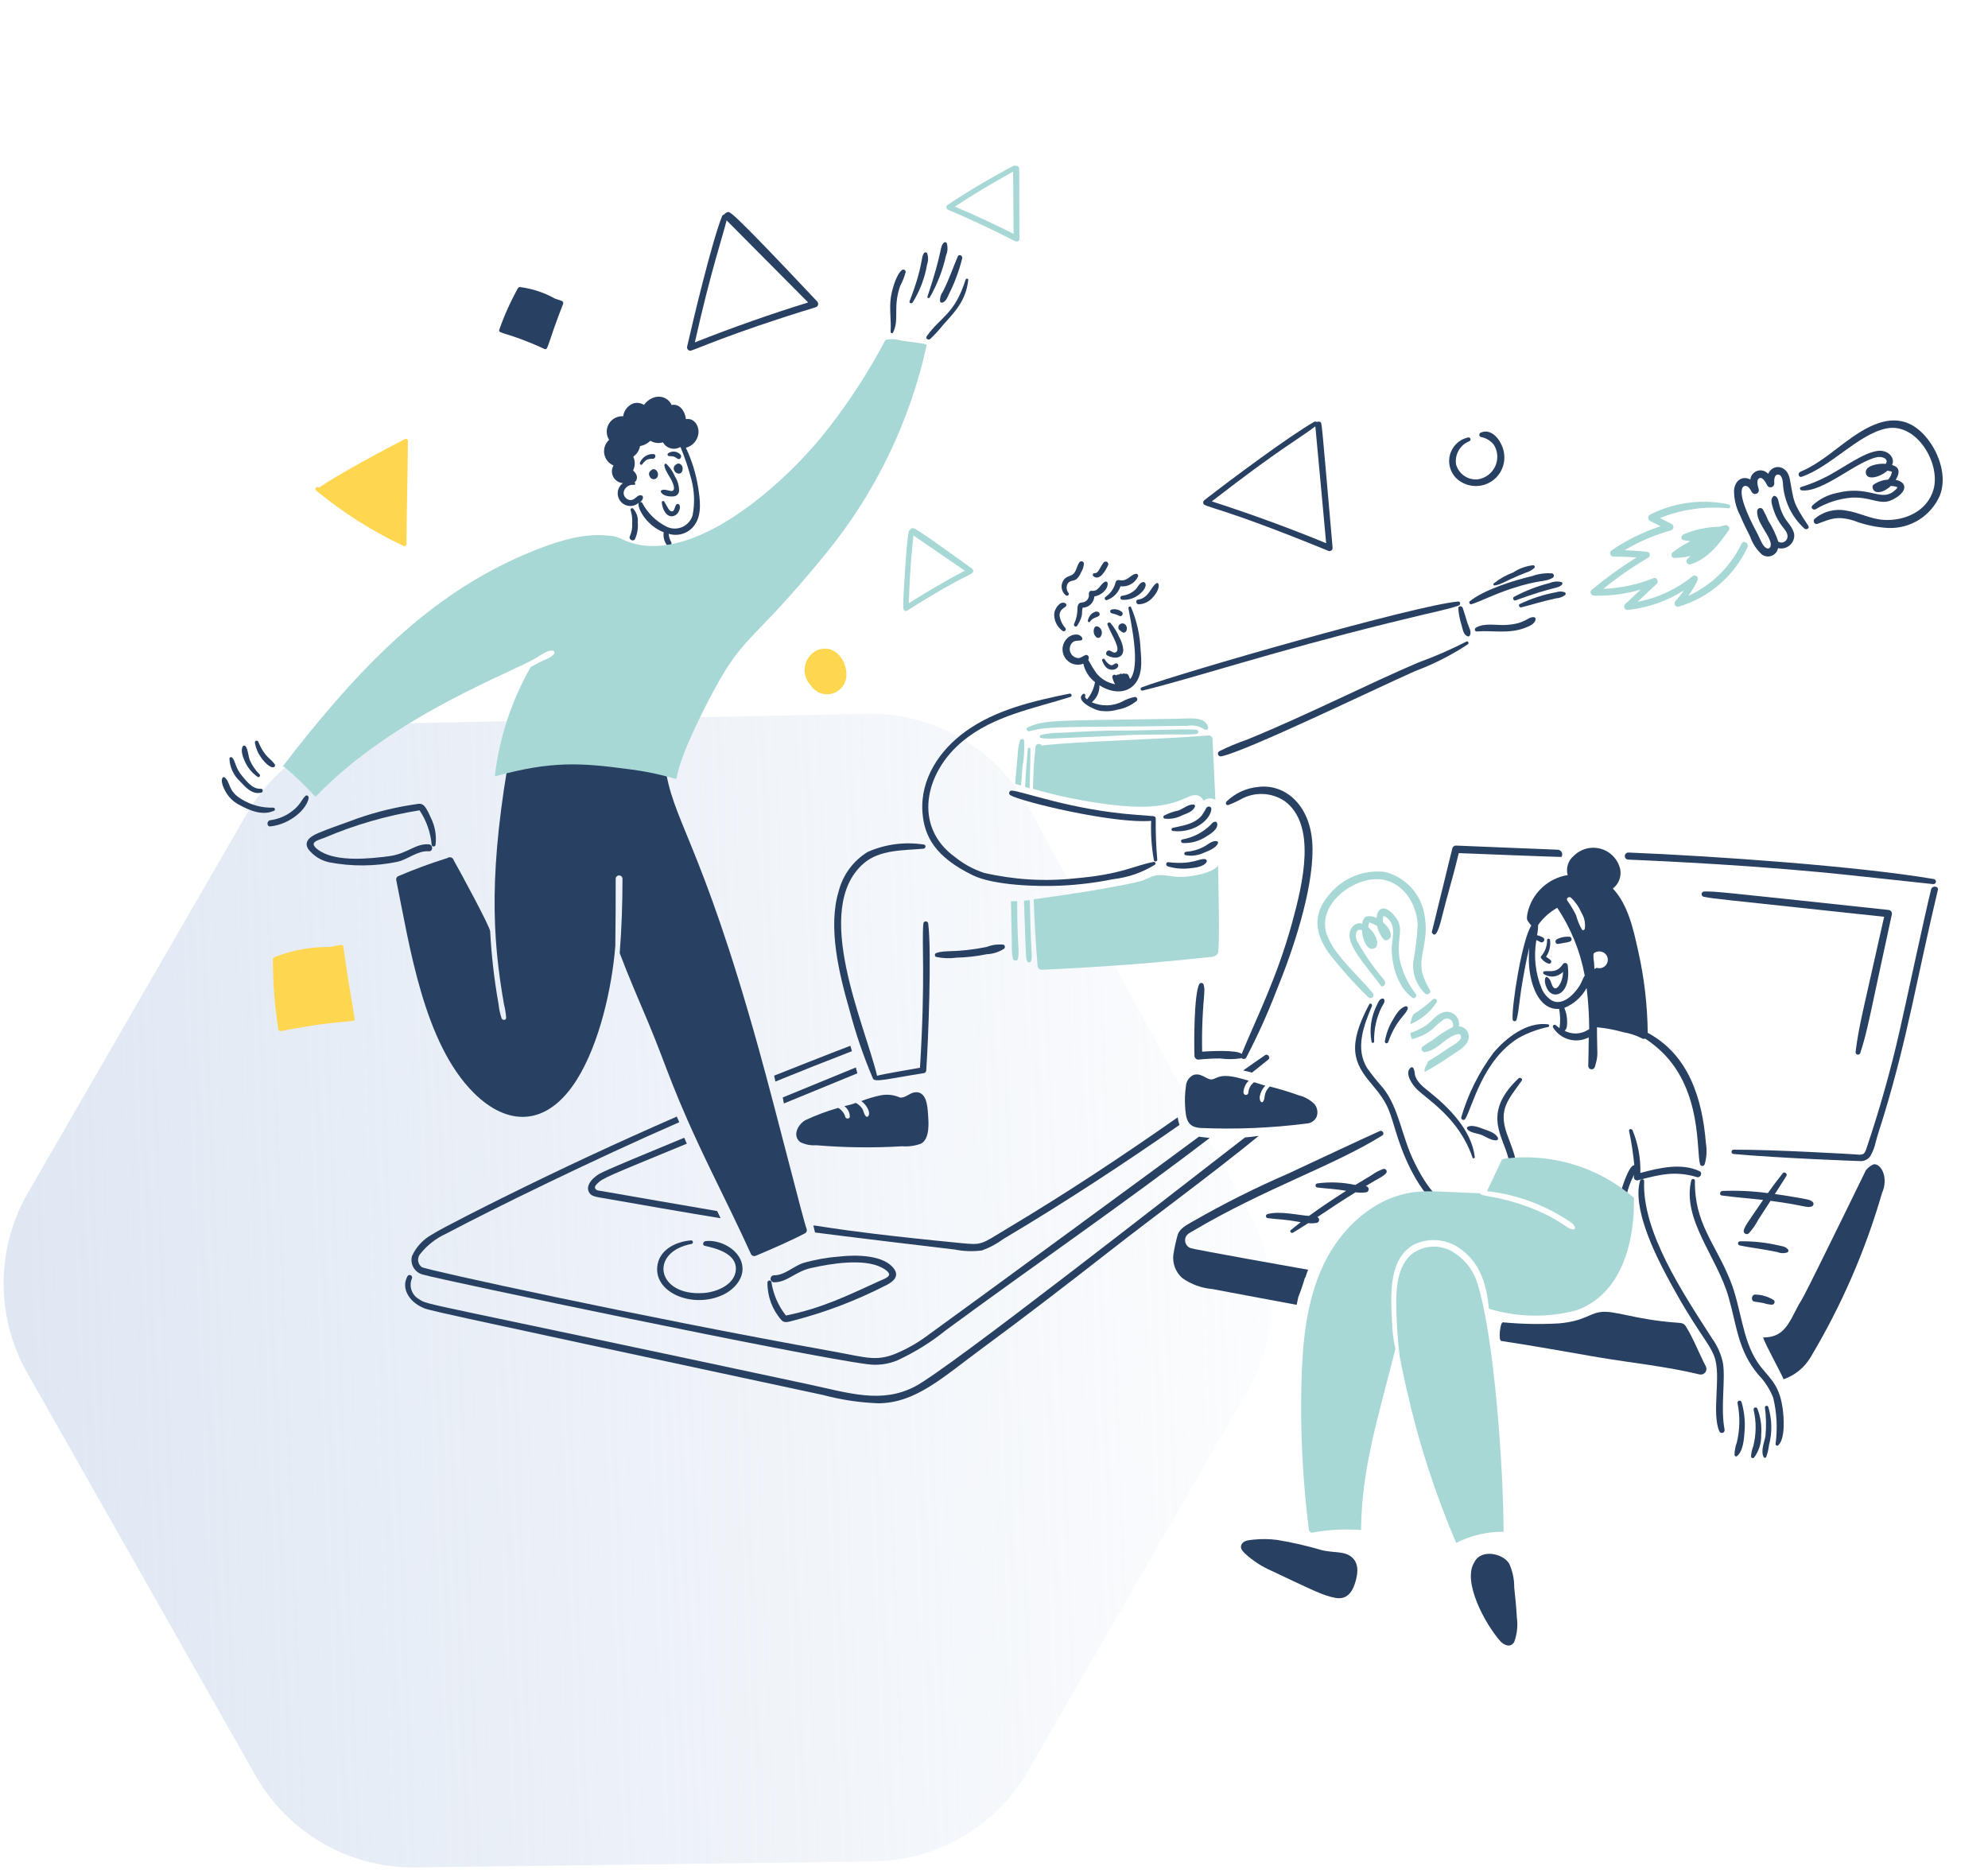
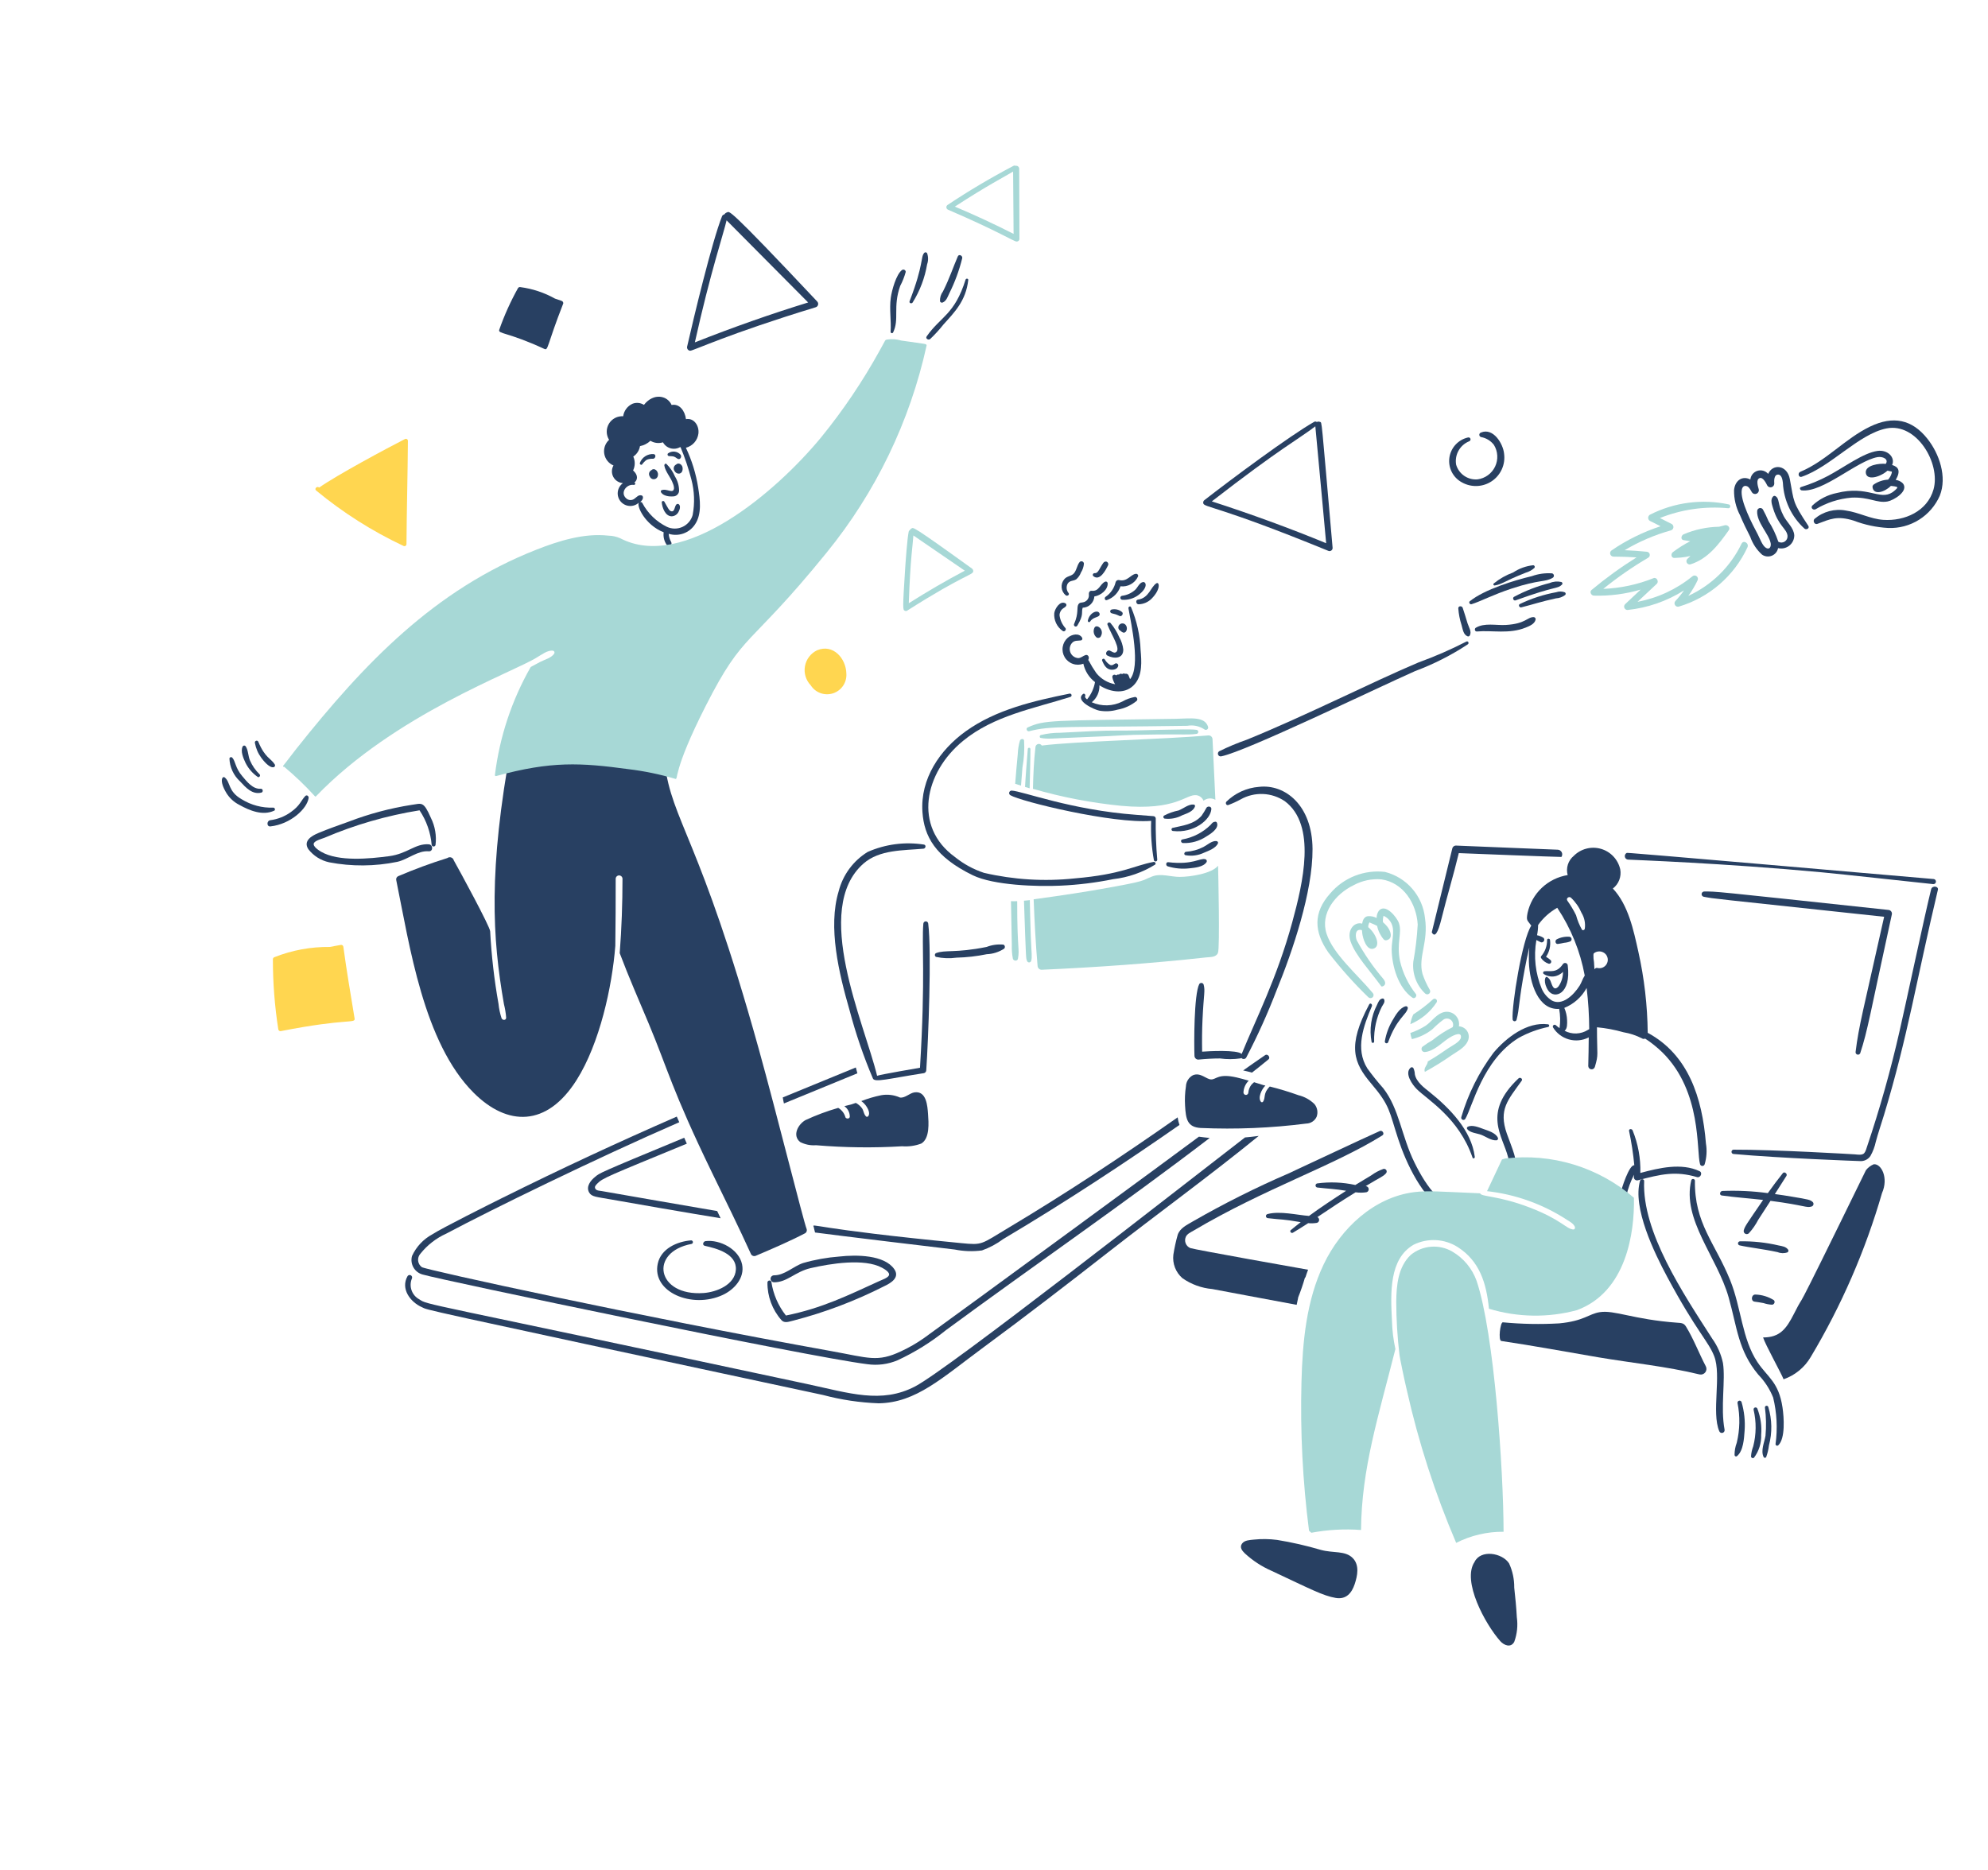
<svg xmlns="http://www.w3.org/2000/svg" width="439" height="413" viewBox="0 0 439 413" fill="none">
-   <path opacity="0.5" d="M54.482 179.758L6.158 263.459C-0.931 275.736 -0.991 290.849 6 303.183L56.438 392.169C63.632 404.862 77.167 412.631 91.756 412.441L192.905 411.128C207.009 410.945 219.974 403.347 227.027 391.131L275.485 307.199C282.447 295.14 282.637 280.329 275.987 268.095L227.302 178.534C220.16 165.396 206.286 157.338 191.335 157.646L88.3 159.767C74.306 160.055 61.481 167.637 54.482 179.758Z" fill="url(#paint0_linear_760_14229)" />
  <path d="M163.872 279.256C163.178 275.894 158.968 273.716 155.794 274.118C155.266 274.186 155.01 275.014 155.646 275.154C158.262 275.734 162.702 276.908 162.496 280.42C162.296 283.76 158.226 285.372 155.392 285.578C145.002 286.332 143.222 276.522 152.728 274.732C152.82 274.705 152.899 274.647 152.951 274.566C153.004 274.486 153.025 274.39 153.012 274.295C153 274.2 152.953 274.113 152.881 274.049C152.81 273.985 152.718 273.95 152.622 273.948C149.518 274.192 145.956 275.77 145.244 279.108C143.906 285.376 152.83 289.142 159.6 286.002C162.14 284.824 164.49 282.258 163.872 279.256Z" fill="#284062" />
  <path d="M204.976 204C204.968 203.863 204.907 203.734 204.807 203.64C204.707 203.545 204.575 203.493 204.437 203.493C204.3 203.493 204.167 203.545 204.067 203.64C203.967 203.734 203.906 203.863 203.898 204C203.51 208.562 204.398 215.488 203.158 235.824C202.958 235.858 194.406 237.316 193.686 237.6C190.858 225.93 179.226 200.772 190.686 190.722C194.236 187.61 199.502 187.848 203.922 187.444C204.41 187.4 204.578 186.66 204.05 186.536C199.829 185.872 195.505 186.437 191.596 188.164C188.415 190.12 186.12 193.236 185.196 196.854C182.796 204.78 185.244 214.93 187.608 223.136C188.96 228.28 190.684 233.318 192.766 238.212C193.184 239.134 196.228 238.226 204.058 237.012C204.199 236.969 204.322 236.882 204.409 236.764C204.497 236.646 204.544 236.503 204.544 236.356C204.988 229.82 205.748 210.2 204.976 204Z" fill="#284062" />
  <path d="M206.688 211.34C208.175 211.664 209.707 211.721 211.214 211.51C213.46 211.457 215.696 211.202 217.896 210.748C219.266 210.695 220.596 210.271 221.744 209.522C221.805 209.459 221.851 209.383 221.877 209.299C221.903 209.215 221.91 209.127 221.895 209.04C221.881 208.954 221.846 208.872 221.794 208.801C221.742 208.731 221.674 208.673 221.596 208.634C220.333 208.509 219.058 208.683 217.874 209.142C210.916 210.542 208.724 209.72 206.674 210.516C206.603 210.559 206.544 210.62 206.503 210.693C206.463 210.766 206.442 210.848 206.443 210.932C206.445 211.015 206.468 211.097 206.511 211.168C206.554 211.24 206.615 211.299 206.688 211.34V211.34Z" fill="#284062" />
  <path d="M227.263 161.502C232.141 160.228 235.435 160.702 262.195 160.302C263.486 160.073 264.817 160.345 265.915 161.062C265.997 161.139 266.102 161.188 266.214 161.201C266.327 161.214 266.44 161.19 266.538 161.133C266.635 161.076 266.712 160.989 266.756 160.885C266.8 160.781 266.81 160.666 266.783 160.556C266.061 158.13 262.817 158.71 259.677 158.756C231.779 159.176 230.699 158.988 226.947 160.658C226.437 160.884 226.801 161.624 227.263 161.502Z" fill="#A7D8D6" />
  <path d="M229.819 162.982C231.397 163.29 232.465 163.068 238.257 162.856C250.911 162.392 245.611 162.332 255.383 162.222C261.551 162.152 262.513 162.32 264.159 162.094C264.28 162.094 264.395 162.046 264.48 161.961C264.565 161.876 264.613 161.76 264.613 161.64C264.613 161.519 264.565 161.404 264.48 161.319C264.395 161.234 264.28 161.186 264.159 161.186C262.113 160.904 251.713 161.41 246.799 161.354C243.817 161.322 239.079 161.576 234.069 161.84C232.637 161.834 231.21 162.005 229.819 162.348C229.545 162.454 229.503 162.92 229.819 162.982Z" fill="#A7D8D6" />
  <path d="M425.639 96.928C422.221 92.6 418.039 91.784 412.995 94.2C407.435 96.866 403.245 101.826 397.559 104.2C396.903 104.476 397.159 105.538 397.855 105.3C404.255 103.122 410.425 95.85 416.589 94.622C423.243 93.298 428.589 102.344 426.971 108.092C425.607 112.93 420.585 115.128 415.891 114.816C412.995 114.616 410.479 113.166 407.645 112.764C406.422 112.529 405.162 112.573 403.958 112.891C402.754 113.21 401.637 113.795 400.689 114.604C400.245 115.048 400.689 115.94 401.323 115.704C404.149 114.646 405.669 113.846 409.337 114.984C411.782 115.918 414.356 116.467 416.969 116.612C419.371 116.705 421.744 116.07 423.778 114.791C425.813 113.512 427.413 111.648 428.369 109.444C429.987 105.318 428.261 100.246 425.639 96.928Z" fill="#284062" />
  <path d="M400.903 112.49C403.32 111.033 406.04 110.15 408.853 109.91C412.831 109.726 414.437 111.192 416.823 110.756C418.133 110.516 421.551 108.5 420.223 106.78C419.795 106.343 419.23 106.067 418.623 105.998C419.765 104.04 419.263 103.122 417.823 102.7C418.567 101.1 416.921 99.266 414.589 99.592C411.489 100.024 407.457 103.06 403.741 105.068C401.804 106.1 399.772 106.942 397.673 107.584C397.293 107.754 397.525 108.264 397.863 108.304C402.535 108.834 410.009 101.812 414.567 100.966C415.705 100.754 417.141 101.378 416.429 102.446C414.951 102.298 411.943 102.754 412.009 104.328C412.089 106.232 415.097 105.448 416.809 103.948L417.359 104.074C417.845 104.18 417.803 104.096 417.739 104.474C417.591 105.016 417.317 105.516 416.939 105.932C415.829 105.995 414.756 106.353 413.831 106.968C413.725 107.027 413.637 107.114 413.577 107.22C413.518 107.326 413.488 107.446 413.493 107.568C413.721 109.44 416.137 108.732 417.553 107.316C417.849 107.336 418.885 107.442 418.969 107.632C419.075 107.866 418.019 108.648 417.891 108.732C415.053 110.604 412.425 107.162 405.627 108.88C403.6 109.281 401.726 110.241 400.215 111.65C399.767 112.116 400.329 112.738 400.903 112.49Z" fill="#284062" />
  <path d="M395.234 105.786C394.634 102.64 391.434 102.368 390.456 104.666C390.17 104.332 389.791 104.09 389.368 103.969C388.945 103.849 388.496 103.856 388.076 103.989C387.657 104.122 387.286 104.375 387.009 104.718C386.733 105.06 386.564 105.476 386.522 105.914C384.952 105.05 383.176 105.9 382.922 108.218C382.884 110.153 383.336 112.066 384.234 113.78C384.914 115.406 385.69 116.994 386.496 118.558C387.022 120.077 387.924 121.437 389.118 122.512C389.432 122.724 389.793 122.855 390.169 122.893C390.545 122.932 390.925 122.876 391.275 122.732C391.624 122.587 391.933 122.359 392.173 122.066C392.412 121.773 392.576 121.426 392.648 121.054C393.073 121.157 393.515 121.162 393.942 121.07C394.369 120.977 394.769 120.789 395.113 120.519C395.457 120.25 395.735 119.906 395.927 119.514C396.119 119.122 396.22 118.691 396.222 118.254C396.144 116.626 394.596 115.356 393.876 113.982C392.446 111.258 393.044 110.128 392.036 109.564C391.962 109.524 391.876 109.509 391.793 109.521C391.709 109.532 391.631 109.57 391.57 109.628C390.866 110.298 391.284 111.428 391.528 112.228C392.738 116.228 394.578 116.764 394.728 118.338C394.752 118.586 394.707 118.836 394.599 119.061C394.491 119.285 394.322 119.476 394.113 119.611C393.904 119.747 393.661 119.822 393.412 119.829C393.163 119.836 392.917 119.774 392.7 119.65C392.162 118.039 391.43 116.498 390.522 115.062C390.158 114.195 389.748 113.348 389.294 112.524C389.216 112.4 389.101 112.303 388.964 112.249C388.827 112.195 388.677 112.186 388.535 112.224C388.393 112.262 388.267 112.344 388.175 112.459C388.084 112.574 388.031 112.715 388.026 112.862C387.88 115.342 390.626 117.94 391.008 119.966C391.13 120.624 390.84 121.484 390.008 121.024C389.176 120.564 388.608 118.87 388.168 118.042C387.042 115.928 384.168 110.48 384.638 108.146C384.766 107.514 385.164 107.134 385.822 107.406C386.286 107.606 386.606 108.294 386.858 108.718C386.963 108.886 387.124 109.01 387.313 109.07C387.501 109.13 387.705 109.121 387.887 109.045C388.07 108.969 388.219 108.831 388.31 108.655C388.4 108.479 388.425 108.277 388.38 108.084C388.21 107.47 387.684 105.884 388.592 105.588C389.334 105.34 390.028 106.772 390.262 107.238C390.357 107.392 390.499 107.511 390.666 107.577C390.834 107.643 391.019 107.653 391.193 107.605C391.367 107.557 391.521 107.454 391.631 107.312C391.742 107.169 391.803 106.995 391.806 106.814C391.754 106.214 391.72 104.784 392.672 104.814C393.472 104.834 393.638 106.062 393.708 106.632C393.799 108.552 394.268 110.435 395.087 112.173C395.907 113.911 397.062 115.47 398.486 116.76C398.912 117.096 399.674 116.674 399.312 116.126C395.736 110.722 396.2 110.872 395.234 105.786Z" fill="#284062" />
  <path d="M384.578 120.08C382.124 125.175 377.965 129.251 372.822 131.604C373.604 130.537 374.284 129.399 374.852 128.204C374.938 128.048 374.965 127.867 374.929 127.694C374.892 127.52 374.794 127.365 374.653 127.258C374.512 127.15 374.337 127.097 374.16 127.107C373.983 127.118 373.815 127.192 373.688 127.316C370.193 130.159 366.042 132.084 361.614 132.916C363.032 131.584 364.454 130.278 365.864 128.94C366.374 128.456 365.842 127.414 365.146 127.692C361.608 129.11 357.853 129.911 354.044 130.06C357.179 127.516 360.501 125.212 363.982 123.168C364.112 123.087 364.212 122.966 364.267 122.824C364.323 122.682 364.331 122.526 364.291 122.379C364.251 122.231 364.164 122.101 364.044 122.007C363.924 121.913 363.777 121.86 363.624 121.856C362.024 121.694 360.388 121.582 358.76 121.518C361.953 119.609 365.388 118.137 368.972 117.142C369.116 117.101 369.245 117.019 369.344 116.906C369.442 116.794 369.506 116.655 369.527 116.507C369.548 116.359 369.526 116.207 369.463 116.072C369.4 115.936 369.299 115.821 369.172 115.742C368.302 115.302 367.416 114.854 366.55 114.41C371.347 112.503 376.529 111.764 381.668 112.254C381.772 112.253 381.873 112.215 381.951 112.145C382.029 112.076 382.079 111.981 382.092 111.877C382.105 111.774 382.08 111.669 382.021 111.583C381.963 111.496 381.875 111.434 381.774 111.408C375.87 110.136 369.708 110.943 364.33 113.69C364.216 113.762 364.121 113.862 364.056 113.98C363.991 114.099 363.956 114.232 363.956 114.367C363.956 114.502 363.991 114.635 364.056 114.753C364.121 114.872 364.216 114.972 364.33 115.044C365.114 115.444 365.914 115.826 366.698 116.228C362.87 117.476 359.238 119.263 355.914 121.536C355.774 121.62 355.664 121.748 355.603 121.901C355.542 122.053 355.532 122.221 355.575 122.379C355.618 122.538 355.712 122.678 355.841 122.778C355.971 122.879 356.13 122.934 356.294 122.936C357.986 122.936 359.694 123 361.39 123.106C357.918 125.277 354.597 127.683 351.452 130.306C350.946 130.728 351.388 131.536 351.96 131.552C355.455 131.652 358.944 131.202 362.3 130.22C361.158 131.3 360.006 132.39 358.852 133.456C358.752 133.562 358.685 133.694 358.659 133.837C358.633 133.98 358.649 134.128 358.705 134.262C358.761 134.396 358.855 134.511 358.975 134.593C359.095 134.675 359.237 134.721 359.382 134.724C363.825 134.258 368.101 132.775 371.878 130.39C371.301 131.216 370.664 132 369.974 132.736C369.865 132.854 369.796 133.004 369.778 133.164C369.76 133.324 369.793 133.486 369.874 133.625C369.954 133.765 370.077 133.875 370.225 133.939C370.373 134.004 370.537 134.019 370.694 133.984C374.016 133.002 377.089 131.322 379.71 129.058C382.331 126.794 384.44 123.997 385.894 120.854C386.266 119.974 385.024 119.2 384.578 120.08Z" fill="#A7D8D6" />
  <path d="M373.285 124.648C377.131 123.448 379.531 120.248 381.765 117.1C382.165 116.53 381.509 115.866 380.919 116C380.473 116.1 380.031 116.212 379.607 116.338C376.917 116.387 374.261 116.954 371.785 118.008C371.257 118.222 371.045 119.182 371.785 119.298C372.271 119.376 372.757 119.446 373.243 119.53C371.902 120.225 370.622 121.032 369.415 121.942C368.911 122.326 369.015 123.256 369.775 123.23C373.599 123.11 373.825 122.23 372.609 123.442C372.5 123.553 372.43 123.697 372.409 123.851C372.389 124.006 372.419 124.163 372.495 124.298C372.571 124.434 372.69 124.542 372.832 124.605C372.975 124.668 373.134 124.683 373.285 124.648V124.648Z" fill="#A7D8D6" />
  <path d="M154.167 107.648C153.687 104.616 152.776 101.668 151.461 98.894C152.186 98.708 152.838 98.308 153.332 97.746C153.826 97.184 154.139 96.487 154.231 95.744C154.431 93.944 153.175 92.248 151.481 92.572C151.253 90.772 150.081 89.1 148.309 89.442C147.411 87.39 144.363 86.662 142.199 89.42C141.828 89.184 141.407 89.039 140.971 88.995C140.534 88.951 140.093 89.01 139.683 89.168C139.131 89.417 138.652 89.801 138.29 90.286C137.927 90.77 137.694 91.339 137.611 91.938C136.985 91.896 136.36 92.027 135.805 92.318C135.25 92.609 134.785 93.048 134.464 93.586C134.142 94.124 133.976 94.74 133.982 95.367C133.989 95.994 134.169 96.607 134.503 97.138C134.079 97.524 133.76 98.01 133.574 98.552C133.388 99.093 133.341 99.673 133.438 100.238C133.535 100.802 133.772 101.333 134.128 101.782C134.484 102.231 134.947 102.583 135.475 102.806C135.256 103.185 135.136 103.613 135.127 104.05C135.118 104.488 135.219 104.92 135.422 105.308C135.624 105.696 135.921 106.027 136.285 106.269C136.649 106.512 137.069 106.658 137.505 106.696C137.527 106.696 137.527 106.696 137.547 106.718C137.24 106.941 136.982 107.225 136.79 107.552C136.597 107.878 136.473 108.241 136.425 108.617C136.377 108.993 136.407 109.376 136.512 109.74C136.617 110.104 136.796 110.444 137.037 110.736C137.278 111.029 137.576 111.27 137.914 111.443C138.251 111.617 138.62 111.719 138.999 111.745C139.377 111.771 139.757 111.719 140.115 111.592C140.472 111.466 140.8 111.268 141.079 111.01C140.533 111.736 142.433 115.936 146.555 117.564C146.426 118.53 146.659 119.51 147.211 120.314C147.29 120.446 147.419 120.542 147.569 120.579C147.719 120.617 147.878 120.593 148.011 120.514C148.143 120.434 148.239 120.305 148.276 120.155C148.314 120.005 148.29 119.846 148.211 119.714C147.893 119.156 147.705 118.534 147.661 117.894C148.723 118.226 149.865 118.203 150.914 117.83C151.963 117.456 152.861 116.751 153.475 115.822C155.035 113.512 154.585 110.292 154.167 107.648ZM152.967 113.716C152.81 114.292 152.529 114.828 152.144 115.284C151.759 115.741 151.279 116.108 150.737 116.36C150.195 116.612 149.605 116.742 149.008 116.742C148.41 116.742 147.82 116.612 147.279 116.36C144.946 115.219 143.037 113.368 141.825 111.072C141.779 110.993 141.708 110.932 141.624 110.898C141.54 110.864 141.446 110.858 141.359 110.882C142.215 110.228 142.053 109.522 141.697 109.424C140.995 109.224 140.643 109.766 140.133 110.122C139.869 110.341 139.533 110.455 139.19 110.444C138.848 110.432 138.521 110.295 138.273 110.058C136.873 108.81 138.359 106.848 139.963 107.098C140.219 107.138 140.429 106.78 140.163 106.632C140.141 106.612 140.099 106.612 140.077 106.59C140.847 105.974 140.953 104.916 139.803 103.904C140.034 103.427 140.158 102.905 140.165 102.375C140.172 101.846 140.063 101.321 139.845 100.838C140.236 100.576 140.57 100.236 140.824 99.84C141.079 99.443 141.249 98.999 141.325 98.534C142.19 98.367 142.989 97.956 143.629 97.35C144.039 97.602 144.499 97.762 144.977 97.821C145.455 97.879 145.94 97.834 146.399 97.688C146.575 98.008 146.814 98.29 147.101 98.518C147.388 98.745 147.717 98.913 148.07 99.011C148.422 99.11 148.791 99.137 149.154 99.091C149.517 99.046 149.867 98.928 150.185 98.746C150.227 98.766 150.249 98.788 150.291 98.788C151.253 101.104 152.051 103.485 152.679 105.914C153.35 108.461 153.446 111.126 152.961 113.716H152.967Z" fill="#284062" />
  <path d="M143.848 103.842C143.725 103.903 143.616 103.989 143.53 104.096C143.443 104.202 143.381 104.326 143.346 104.459C143.312 104.592 143.307 104.731 143.332 104.866C143.356 105.001 143.41 105.13 143.488 105.242C143.553 105.414 143.666 105.562 143.815 105.669C143.964 105.776 144.141 105.837 144.324 105.844C144.507 105.85 144.688 105.803 144.844 105.707C145 105.611 145.124 105.471 145.2 105.304C145.656 104.17 144.518 103.17 143.848 103.842Z" fill="#284062" />
  <path d="M149.303 102.6C149.18 102.661 149.071 102.747 148.984 102.854C148.898 102.96 148.835 103.084 148.801 103.218C148.767 103.351 148.762 103.489 148.787 103.625C148.812 103.76 148.866 103.888 148.945 104C149.493 104.984 150.945 104.8 150.721 103.218C150.589 102.546 149.813 102.086 149.303 102.6Z" fill="#284062" />
  <path d="M144.353 100.29C143.695 100.24 143.039 100.407 142.485 100.766C141.931 101.124 141.511 101.655 141.287 102.276C141.241 102.53 141.589 102.81 141.795 102.572C142.067 102.179 142.406 101.836 142.795 101.558C143.249 101.366 143.742 101.286 144.233 101.326C144.755 101.282 144.967 100.4 144.353 100.29Z" fill="#284062" />
  <path d="M147.761 100.734C148.785 100.802 148.741 100.7 149.599 101.304C150.147 101.688 150.659 100.88 150.277 100.416C149.931 100.034 149.456 99.795 148.944 99.744C148.432 99.694 147.92 99.835 147.507 100.142C147.46 100.192 147.429 100.254 147.417 100.321C147.406 100.389 147.414 100.458 147.441 100.521C147.468 100.583 147.512 100.637 147.569 100.675C147.626 100.713 147.692 100.733 147.761 100.734V100.734Z" fill="#284062" />
  <path d="M148.71 109.636C148.881 109.63 149.049 109.589 149.204 109.518C149.36 109.446 149.499 109.344 149.615 109.219C149.731 109.093 149.821 108.945 149.88 108.785C149.939 108.624 149.965 108.453 149.958 108.282C149.935 107.205 149.622 106.153 149.05 105.238C148.614 104.199 147.974 103.257 147.168 102.468C146.914 102.268 146.664 102.594 146.702 102.826C146.922 104.196 148.128 105.426 148.584 106.76C148.741 107.106 148.827 107.479 148.838 107.858C148.676 109.188 147.212 107.772 146.068 108.282C145.572 108.504 146.33 109.816 148.71 109.636Z" fill="#284062" />
  <path d="M149.494 111.326C148.882 111.626 149.094 113.156 148.204 112.912C147.76 112.792 147.538 112.266 146.702 110.798C146.556 110.542 146.102 110.65 146.132 110.946C146.226 112.11 146.892 114.022 148.332 114.034C148.638 114.02 148.936 113.927 149.195 113.763C149.454 113.6 149.667 113.372 149.812 113.102C150.556 111.8 149.928 111.112 149.494 111.326Z" fill="#284062" />
-   <path d="M139.801 112.32C139.742 112.268 139.668 112.238 139.59 112.236C139.512 112.233 139.435 112.257 139.373 112.304C139.311 112.351 139.267 112.418 139.249 112.494C139.23 112.57 139.239 112.649 139.273 112.72C139.549 113.653 139.66 114.628 139.601 115.6C139.666 116.549 139.499 117.499 139.115 118.37C138.703 119.21 139.899 119.722 140.235 119.026C140.742 117.897 140.949 116.657 140.835 115.426C140.893 114.864 140.83 114.297 140.652 113.761C140.474 113.226 140.184 112.734 139.801 112.32Z" fill="#284062" />
  <path d="M178.144 271.496C177.434 269.76 171.438 245.654 167.53 231.596C154.582 185.026 148.352 181.4 146.786 168.6C146.779 168.457 146.736 168.318 146.662 168.196C146.587 168.074 146.483 167.972 146.359 167.9C146.235 167.829 146.095 167.789 145.952 167.786C145.809 167.782 145.667 167.815 145.54 167.88C145.37 167.946 145.2 168.028 145.052 168.092C138.452 163.24 130.104 162.624 122.006 162.996C119.374 163.083 116.755 163.408 114.182 163.968C114.071 163.902 113.947 163.862 113.818 163.851C113.689 163.84 113.56 163.859 113.439 163.906C113.319 163.952 113.211 164.026 113.123 164.121C113.036 164.216 112.971 164.33 112.934 164.454C107.808 192.254 108.722 207.148 111.284 221.778C111.532 222.756 111.695 223.753 111.772 224.758C111.772 225.394 110.972 225.394 110.756 224.886C110.416 223.847 110.19 222.774 110.08 221.686C109.138 216.396 108.524 211.052 108.24 205.686C108.216 204.672 101.542 192.392 100.206 190.018C100.17 189.873 100.099 189.74 99.999 189.629C99.899 189.518 99.774 189.434 99.633 189.384C99.493 189.333 99.342 189.319 99.195 189.341C99.047 189.363 98.908 189.421 98.788 189.51C95.108 190.659 91.487 191.994 87.942 193.51C87.779 193.581 87.646 193.705 87.565 193.863C87.484 194.021 87.46 194.203 87.498 194.376C90.45 208.814 93.514 230.27 104.582 241.338C112.008 248.764 120.732 248.982 127.334 238.526C132.436 230.446 135.176 217.904 135.876 208.902C135.94 203.954 135.968 199.007 135.96 194.06C135.97 193.868 136.053 193.686 136.193 193.553C136.333 193.421 136.518 193.347 136.711 193.347C136.904 193.347 137.089 193.421 137.229 193.553C137.369 193.686 137.452 193.868 137.462 194.06C137.462 199.578 137.272 205.034 136.848 210.51C138.816 215.754 141.074 220.872 143.234 226.03C147.56 236.362 148.33 240.63 157.21 258.952C160.122 264.952 163.106 270.952 165.858 277.03C165.97 277.209 166.146 277.339 166.35 277.394C166.554 277.449 166.771 277.425 166.958 277.326C170.616 275.766 174.286 274.202 177.826 272.358C177.961 272.264 178.064 272.131 178.121 271.977C178.178 271.823 178.186 271.655 178.144 271.496V271.496Z" fill="#284062" />
  <path d="M199.014 75.212C197.978 74.898 196.883 74.825 195.814 75C195.366 75.156 195.648 74.954 194.214 77.496C190.489 84.248 186.165 90.653 181.294 96.632C171.294 108.744 150.878 126.154 136.954 118.876C136.134 118.516 135.25 118.322 134.354 118.304C128.982 117.704 123.422 119.448 118.474 121.392C95.942 130.238 80.452 146.492 65.464 165.35C64.464 166.6 63.534 167.9 62.526 169.136C62.422 169.264 62.61 169.452 62.726 169.326C65.15 171.353 67.431 173.543 69.556 175.88C69.57 175.895 69.586 175.907 69.604 175.915C69.623 175.923 69.642 175.928 69.662 175.928C69.682 175.928 69.702 175.923 69.721 175.915C69.739 175.907 69.755 175.895 69.768 175.88C87.26 157.724 113.454 148.448 118.59 145.18C119.604 144.608 120.934 143.522 122.142 143.72C122.204 143.737 122.261 143.768 122.309 143.811C122.357 143.853 122.394 143.906 122.419 143.965C122.443 144.024 122.454 144.088 122.45 144.152C122.446 144.216 122.428 144.278 122.396 144.334C121.82 145.304 120.178 145.712 119.196 146.236C118.522 146.598 117.864 146.956 117.196 147.314C113.003 154.668 110.315 162.783 109.288 171.186C109.287 171.22 109.293 171.254 109.308 171.285C109.322 171.316 109.344 171.343 109.371 171.364C109.398 171.385 109.43 171.399 109.464 171.405C109.497 171.411 109.532 171.408 109.564 171.398C121.764 168.06 128.196 168.448 138.764 169.876C142.265 170.299 145.723 171.013 149.104 172.012C149.858 172.306 148.36 170.612 155.89 155.812C164.386 139.122 165.09 143.542 182.512 122.088C193.36 108.769 200.931 93.09 204.616 76.312C204.546 75.884 204.826 76.064 199.014 75.212Z" fill="#A7D8D6" />
  <path d="M197.216 73.436C198.658 70.48 197.122 67.862 198.78 63.16C199.303 62.173 199.715 61.13 200.008 60.052C200.006 59.961 199.98 59.873 199.934 59.794C199.887 59.717 199.821 59.652 199.742 59.607C199.663 59.562 199.574 59.539 199.483 59.539C199.392 59.539 199.303 59.563 199.224 59.608C197.904 60.536 196.932 64.154 196.708 65.76C196.358 68.278 196.836 70.792 196.666 73.288C196.665 73.353 196.686 73.417 196.725 73.469C196.765 73.521 196.82 73.559 196.883 73.576C196.946 73.593 197.013 73.588 197.073 73.563C197.134 73.537 197.184 73.493 197.216 73.436V73.436Z" fill="#284062" />
  <path d="M201.53 66.818C203.138 64.242 204.225 61.375 204.73 58.38C205.011 57.587 205.011 56.721 204.73 55.928C204.7 55.874 204.657 55.828 204.606 55.793C204.554 55.759 204.495 55.736 204.434 55.728C204.373 55.72 204.31 55.726 204.251 55.746C204.193 55.767 204.139 55.8 204.096 55.844C203.246 56.81 204.038 58.292 200.862 66.522C200.69 66.946 201.304 67.16 201.53 66.818Z" fill="#284062" />
-   <path d="M205.294 65.718C206.965 62.818 208.184 59.68 208.91 56.413C209.282 55.551 209.335 54.584 209.058 53.685C209.028 53.631 208.985 53.585 208.934 53.55C208.882 53.515 208.823 53.492 208.761 53.484C208.699 53.476 208.637 53.482 208.578 53.503C208.519 53.523 208.466 53.557 208.422 53.602C207.438 54.553 208.222 55.34 204.808 65.505C204.791 65.568 204.797 65.634 204.825 65.692C204.853 65.749 204.901 65.796 204.96 65.821C205.019 65.847 205.085 65.851 205.146 65.832C205.208 65.812 205.26 65.772 205.294 65.718Z" fill="#284062" />
  <path d="M211.51 56.626C210.448 59.072 209.71 61.426 208.232 64.364C207.762 64.99 207.53 65.761 207.576 66.542C207.596 66.605 207.629 66.663 207.673 66.711C207.718 66.759 207.772 66.797 207.833 66.821C207.894 66.846 207.96 66.856 208.026 66.852C208.091 66.847 208.155 66.829 208.212 66.796C209.012 66.434 209.294 65.488 209.65 64.746C210.877 62.286 211.827 59.698 212.482 57.028C212.6 56.476 211.766 56.034 211.51 56.626Z" fill="#284062" />
  <path d="M213.223 61.764C210.789 69.53 207.691 69.91 204.639 74.282C204.299 74.768 205.005 75.2 205.401 74.882C206.456 73.883 207.438 72.809 208.339 71.668C210.739 69.004 213.291 66.486 213.815 61.856C213.857 61.488 213.323 61.444 213.223 61.764Z" fill="#284062" />
  <path d="M67.41 175.818C66.448 176.818 66.316 177.864 64.238 179.348C62.902 180.313 61.348 180.932 59.714 181.148C58.848 181.256 58.848 182.618 59.714 182.522C64.176 182.028 67.796 178.628 68.15 176.264C68.214 175.838 67.75 175.46 67.41 175.818Z" fill="#284062" />
  <path d="M60.348 178.376C57.882 178.466 55.444 177.818 53.348 176.516C50.28 174.748 50.948 172.75 49.604 171.694C49.16 171.348 48.282 172.324 50.028 175.204C50.719 176.293 51.691 177.176 52.84 177.762C55.142 179.036 58.02 180.236 60.578 179.032C60.856 178.884 60.686 178.356 60.348 178.376Z" fill="#284062" />
  <path d="M57.6 174.21C55.824 174.34 54.512 172.624 53.476 171.398C51.906 169.54 52.036 168.14 51.276 167.318C51.23 167.274 51.173 167.243 51.111 167.227C51.049 167.211 50.984 167.212 50.922 167.229C50.861 167.246 50.805 167.279 50.759 167.324C50.714 167.369 50.681 167.425 50.664 167.486C50.695 168.454 50.92 169.406 51.327 170.285C51.734 171.163 52.314 171.951 53.032 172.6C54.282 173.95 55.73 175.568 57.726 175.052C58.174 174.94 58.086 174.174 57.6 174.21Z" fill="#284062" />
  <path d="M57.323 171.018C56.425 170.152 55.706 169.117 55.209 167.972C54.779 167.004 54.835 165.684 54.257 164.844C54.223 164.788 54.175 164.742 54.117 164.709C54.06 164.677 53.995 164.66 53.929 164.66C53.863 164.66 53.799 164.677 53.741 164.709C53.684 164.742 53.636 164.788 53.601 164.844C53.045 165.896 53.747 167.488 54.215 168.48C54.834 169.727 55.758 170.796 56.901 171.588C57.215 171.824 57.617 171.294 57.323 171.018Z" fill="#284062" />
  <path d="M56.289 164.082C56.501 165.276 56.986 166.404 57.705 167.38C59.969 170.426 61.031 169.4 60.667 168.818C59.823 167.476 58.551 167.418 57.067 163.892C57.042 163.789 56.976 163.7 56.886 163.645C56.795 163.59 56.686 163.573 56.583 163.598C56.48 163.624 56.391 163.689 56.336 163.779C56.28 163.87 56.264 163.979 56.289 164.082V164.082Z" fill="#284062" />
  <path d="M197.469 280.292C195.269 277.146 189.155 277.092 185.331 277.522C182.622 277.725 179.941 278.207 177.331 278.96C175.175 279.682 173.271 281.678 170.931 281.666C170.727 281.666 170.53 281.748 170.386 281.893C170.241 282.037 170.159 282.234 170.159 282.438C170.159 282.643 170.241 282.84 170.386 282.984C170.53 283.129 170.727 283.21 170.931 283.21C173.809 283.232 175.591 280.868 179.007 280.08C183.343 279.08 190.851 277.854 194.781 279.996C195.247 280.25 196.581 280.996 196.303 281.666C196.071 282.238 194.757 282.666 194.231 282.914C187.213 286.114 181.543 288.932 173.553 290.548C171.853 288.397 170.745 285.839 170.339 283.126C170.308 283.025 170.242 282.939 170.152 282.883C170.063 282.826 169.956 282.804 169.852 282.819C169.747 282.834 169.651 282.886 169.581 282.965C169.512 283.045 169.473 283.147 169.471 283.252C169.438 286.309 170.538 289.269 172.559 291.562C173.255 292.346 174.269 291.872 175.201 291.668C182.145 289.868 188.873 287.32 195.267 284.068C196.799 283.354 198.759 282.132 197.469 280.292Z" fill="#284062" />
  <path d="M95.152 180.638C93.494 176.838 93.132 177.466 90.902 177.762C86.139 178.507 81.468 179.755 76.968 181.484C74.744 182.284 72.482 183.066 70.306 183.98C68.804 184.61 66.906 185.708 68.086 187.552C69.231 189.028 70.859 190.054 72.686 190.45C77.662 191.402 82.777 191.366 87.74 190.344C90.088 189.818 92.224 187.818 94.676 188.018C95.676 188.098 95.676 186.544 94.676 186.474C91.676 186.274 90.002 188.558 85.922 189.096C81.598 189.666 74.75 190.346 70.922 188.124C70.456 187.852 68.922 186.898 69.336 186.178C69.656 185.63 71.092 185.248 71.642 185.036C78.367 182.161 85.42 180.123 92.642 178.968C94.177 181.255 95.102 183.898 95.326 186.644C95.353 186.734 95.409 186.814 95.485 186.87C95.561 186.927 95.654 186.957 95.749 186.957C95.844 186.957 95.936 186.927 96.012 186.87C96.088 186.814 96.144 186.734 96.172 186.644C96.432 184.585 96.077 182.495 95.152 180.638V180.638Z" fill="#284062" />
  <path d="M180.47 66.6C160.234 45.098 161.148 46.736 160.53 46.914C160.292 46.987 160.089 47.145 159.96 47.358C159.85 47.374 159.746 47.418 159.657 47.484C159.569 47.551 159.498 47.639 159.452 47.74C157.232 53.288 153.146 70.324 151.734 76.56C151.711 76.665 151.711 76.774 151.734 76.879C151.756 76.983 151.801 77.082 151.865 77.168C151.929 77.254 152.011 77.326 152.105 77.377C152.199 77.429 152.303 77.46 152.41 77.468C153.088 77.468 160.87 73.726 180.11 67.868C180.237 67.832 180.353 67.764 180.447 67.671C180.54 67.578 180.608 67.462 180.644 67.335C180.68 67.208 180.683 67.073 180.653 66.945C180.622 66.816 180.559 66.698 180.47 66.6V66.6ZM153.448 75.6C156.894 60.054 159.82 51.482 160.448 48.662C165.226 53.462 178.462 66.804 178.462 66.804C170.2 69.354 161.778 72.316 153.448 75.614V75.6Z" fill="#284062" />
  <path d="M225.064 37.258C225.063 37.161 225.041 37.067 224.999 36.98C224.957 36.893 224.897 36.817 224.822 36.756C224.748 36.696 224.66 36.652 224.567 36.629C224.473 36.606 224.376 36.605 224.282 36.624C224.21 36.587 224.13 36.567 224.049 36.567C223.968 36.567 223.888 36.587 223.816 36.624C218.819 39.243 213.963 42.122 209.268 45.25C209.175 45.306 209.099 45.388 209.049 45.484C208.998 45.581 208.975 45.689 208.982 45.798C208.988 45.907 209.024 46.012 209.086 46.101C209.148 46.191 209.233 46.263 209.332 46.308C220.532 51.12 223.888 53.348 224.492 53.348C224.575 53.351 224.659 53.337 224.737 53.306C224.815 53.276 224.885 53.229 224.944 53.169C225.003 53.109 225.049 53.038 225.078 52.96C225.108 52.881 225.12 52.797 225.116 52.714C225.116 43.766 225.064 44.422 225.064 37.258ZM210.864 45.63C217.95 41.002 222.094 38.888 223.72 37.892C223.762 41.614 223.826 51.656 223.826 51.656C219.672 49.542 215.316 47.512 210.854 45.63H210.864Z" fill="#A7D8D6" />
  <path d="M214.64 125.578C201.012 115.744 201.74 116.526 201.276 116.718C201.124 116.784 201.004 116.904 200.938 117.056C200.867 117.096 200.806 117.151 200.758 117.217C200.71 117.283 200.678 117.358 200.662 117.438C200.346 118.838 199.952 124.438 199.862 125.874C199.294 134.582 199.38 134.662 199.776 134.874C199.862 134.928 199.963 134.954 200.065 134.95C200.167 134.947 200.265 134.912 200.348 134.852C213.29 126.628 214.916 127.052 214.916 126.12C214.914 126.014 214.888 125.911 214.84 125.817C214.792 125.723 214.724 125.641 214.64 125.578V125.578ZM200.684 133.232C201.026 123.202 201.582 120.348 201.698 118.262C204.764 120.356 213.054 126.044 213.054 126.044C208.91 128.222 204.764 130.652 200.684 133.232Z" fill="#A7D8D6" />
  <path d="M291.479 93.184C291.368 93.136 291.248 93.114 291.127 93.117C291.006 93.121 290.888 93.152 290.781 93.206C290.701 93.143 290.604 93.106 290.502 93.098C290.4 93.091 290.299 93.114 290.211 93.164C284.687 96.314 271.729 105.964 265.937 110.48C265.842 110.559 265.771 110.661 265.73 110.776C265.689 110.892 265.681 111.016 265.705 111.136C265.865 112.104 268.803 111.612 293.341 121.666C293.447 121.709 293.563 121.724 293.677 121.709C293.791 121.695 293.899 121.652 293.992 121.585C294.085 121.517 294.159 121.427 294.208 121.323C294.256 121.219 294.278 121.105 294.271 120.99C291.673 91.438 291.955 93.412 291.479 93.184ZM267.601 110.734C282.813 98.934 286.841 96.944 290.459 94.158C291.113 100.986 292.847 119.974 292.847 119.974C284.735 116.634 276.235 113.526 267.601 110.734Z" fill="#284062" />
  <path d="M332.14 100.2C331.926 97.98 329.74 94.4 327.044 95.528C326.936 95.559 326.84 95.625 326.772 95.715C326.704 95.805 326.667 95.915 326.667 96.028C326.667 96.141 326.704 96.251 326.772 96.341C326.84 96.431 326.936 96.497 327.044 96.528C328.179 96.728 329.198 97.347 329.898 98.262C330.336 98.975 330.588 99.787 330.633 100.623C330.678 101.459 330.513 102.292 330.154 103.048C329.795 103.804 329.253 104.459 328.576 104.952C327.9 105.446 327.112 105.763 326.282 105.874C325.238 105.963 324.195 105.687 323.332 105.093C322.468 104.5 321.837 103.625 321.546 102.618C321.368 101.557 321.558 100.466 322.085 99.528C322.612 98.589 323.443 97.859 324.442 97.458C324.546 97.42 324.632 97.345 324.683 97.247C324.734 97.148 324.746 97.035 324.717 96.928C324.688 96.821 324.619 96.729 324.525 96.671C324.432 96.612 324.319 96.591 324.21 96.612C323.145 96.844 322.176 97.397 321.434 98.197C320.692 98.996 320.213 100.003 320.06 101.083C319.908 102.163 320.09 103.263 320.581 104.237C321.073 105.21 321.851 106.01 322.81 106.528C323.83 107.106 324.992 107.388 326.163 107.341C327.335 107.294 328.47 106.92 329.441 106.262C330.411 105.604 331.178 104.687 331.655 103.616C332.132 102.545 332.3 101.362 332.14 100.2V100.2Z" fill="#284062" />
-   <path d="M306.724 137.588C318.59 134.652 319.08 134.774 322.124 133.74C322.568 133.59 322.547 132.806 321.997 132.852C312.653 133.652 260.862 148.546 252.136 151.798C252.04 151.826 251.96 151.89 251.913 151.978C251.865 152.065 251.854 152.167 251.883 152.263C251.911 152.358 251.975 152.438 252.063 152.485C252.15 152.533 252.252 152.544 252.348 152.516C264.498 149.5 280.934 143.968 306.724 137.588Z" fill="#284062" />
  <path d="M323 134.248C322.83 133.762 322 133.782 322.028 134.374C322.119 135.626 322.36 136.861 322.748 138.054C323.018 138.964 323.128 140.186 324.1 140.548C324.188 140.573 324.281 140.567 324.365 140.533C324.45 140.498 324.52 140.437 324.566 140.358C325.038 139.516 324.35 138.54 324.08 137.694C323.718 136.554 323.4 135.39 323 134.248Z" fill="#284062" />
  <path d="M323.788 141.712C320.379 143.462 316.862 144.994 313.258 146.3C303.162 150.554 288.458 158.026 275.346 163.364C273.257 164.087 271.216 164.941 269.234 165.922C269.11 165.998 269.016 166.117 268.971 166.256C268.926 166.395 268.932 166.546 268.989 166.681C269.045 166.816 269.147 166.927 269.278 166.993C269.408 167.059 269.558 167.076 269.7 167.042C275.142 165.954 303.158 152.366 312.474 148.224C316.561 146.701 320.462 144.722 324.104 142.324C324.506 142.07 324.188 141.478 323.788 141.712Z" fill="#284062" />
  <path d="M338.695 136.298C337.219 136.266 336.965 137.778 332.495 138.032C330.359 138.154 327.811 137.498 325.895 138.646C325.537 138.86 325.661 139.51 326.127 139.47C329.593 139.166 333.245 140.096 336.927 138.604C337.755 138.268 338.915 137.804 339.105 136.826C339.115 136.764 339.112 136.701 339.097 136.64C339.081 136.579 339.053 136.522 339.015 136.473C338.976 136.423 338.928 136.382 338.873 136.352C338.818 136.322 338.757 136.304 338.695 136.298V136.298Z" fill="#284062" />
  <path d="M333.853 129.976C340.099 127.924 341.173 128.642 342.881 127.608C342.97 127.555 343.042 127.477 343.088 127.383C343.133 127.289 343.15 127.184 343.137 127.081C343.124 126.978 343.08 126.881 343.012 126.802C342.945 126.723 342.855 126.665 342.755 126.636C341.234 126.523 339.707 126.732 338.273 127.248C334.473 128.146 327.827 130.166 324.571 132.788C324.255 133.044 324.593 133.552 324.951 133.444C326.801 132.89 329.665 131.352 333.853 129.976Z" fill="#284062" />
  <path d="M334.339 131.816C333.915 132.044 334.213 132.768 334.677 132.598C343.755 129.292 343.877 130.148 344.933 129.11C344.973 129.068 345.003 129.015 345.017 128.958C345.032 128.901 345.032 128.84 345.018 128.783C345.003 128.726 344.974 128.673 344.933 128.631C344.892 128.588 344.841 128.556 344.785 128.538C343.922 128.342 343.019 128.423 342.205 128.77C339.467 129.458 336.825 130.481 334.339 131.816V131.816Z" fill="#284062" />
  <path d="M345.567 130.822C344.948 130.589 344.267 130.581 343.643 130.8C340.867 131.305 338.172 132.179 335.629 133.4C335.205 133.6 335.503 134.25 335.947 134.14C338.569 133.488 340.257 132.878 343.601 132.152C344.336 132.114 345.043 131.857 345.631 131.412C345.671 131.372 345.702 131.324 345.721 131.27C345.74 131.216 345.746 131.159 345.74 131.102C345.734 131.045 345.715 130.991 345.685 130.942C345.655 130.894 345.615 130.853 345.567 130.822Z" fill="#284062" />
  <path d="M330.111 129.3C331.785 129.008 331.855 128.5 336.911 126.488C337.615 126.292 338.266 125.937 338.813 125.452C338.86 125.401 338.892 125.337 338.904 125.268C338.917 125.2 338.909 125.129 338.883 125.065C338.856 125 338.812 124.944 338.755 124.904C338.698 124.864 338.631 124.841 338.561 124.838C336.98 125.008 335.464 125.557 334.141 126.438C332.585 127.005 331.135 127.827 329.849 128.87C329.809 128.911 329.783 128.965 329.777 129.022C329.771 129.079 329.783 129.137 329.813 129.186C329.843 129.236 329.889 129.274 329.943 129.294C329.997 129.315 330.056 129.317 330.111 129.3V129.3Z" fill="#284062" />
  <path d="M268.98 191.2C267.594 192.97 262.768 193.674 260.502 193.674C258.536 193.674 256.356 192.846 254.454 193.568C251.768 194.586 253.8 194.464 243.206 196.338C239.93 196.916 235.704 197.606 228.256 198.622C228.446 203.526 228.7 208.436 229.124 213.316C229.131 213.544 229.224 213.76 229.385 213.922C229.546 214.083 229.762 214.177 229.99 214.184C242.128 213.644 254.272 212.784 266.338 211.456C267.248 211.356 268.552 211.474 268.96 210.44C269.4 209.332 269.02 192.696 268.98 191.2Z" fill="#A7D8D6" />
  <path d="M247.582 177.974C259.838 179.106 261.902 175.332 264.202 175.628C264.547 175.675 264.875 175.814 265.149 176.029C265.424 176.245 265.637 176.529 265.766 176.854C266.132 176.561 266.578 176.385 267.046 176.349C267.513 176.314 267.981 176.42 268.388 176.654C268.177 172.193 267.966 167.731 267.754 163.268C267.749 163.045 267.658 162.832 267.501 162.675C267.343 162.517 267.13 162.426 266.908 162.422C256.852 163.304 237.452 163.72 230.054 164.664C229.969 164.526 229.843 164.419 229.693 164.358C229.543 164.297 229.377 164.286 229.22 164.326C229.064 164.367 228.924 164.456 228.822 164.582C228.72 164.707 228.661 164.862 228.654 165.024C228.304 168.072 228.168 171.156 228.104 174.224C234.468 176.065 240.988 177.32 247.582 177.974Z" fill="#A7D8D6" />
  <path d="M224.62 199.034C224.154 199.056 223.69 199.056 223.246 199.034C223.246 199.266 223.404 207.704 223.436 208.676C223.397 209.704 223.475 210.732 223.668 211.742C223.812 212.272 224.684 212.342 224.788 211.742C225.2 209.446 224.62 210.08 224.62 199.034Z" fill="#A7D8D6" />
  <path d="M225.466 173.512C225.57 172.18 225.666 170.828 225.782 169.496C226.14 167.537 226.261 165.542 226.142 163.554C226.06 163.046 225.38 163.172 225.232 163.554C224.943 164.538 224.78 165.554 224.746 166.578C224.64 167.55 224.26 171.906 224.176 173.11C224.6 173.258 225.022 173.386 225.466 173.512Z" fill="#A7D8D6" />
  <path d="M246.273 144.122C245.977 144.228 245.405 143.868 245.173 143.742C244.475 143.36 243.863 144.436 244.559 144.798C245.979 145.534 248.083 145.538 248.049 143.446C247.944 142.491 247.642 141.569 247.161 140.738C246.673 139.596 246.017 138.535 245.215 137.588C244.959 137.316 244.415 137.588 244.559 137.968C245.481 140.356 247.765 143.586 246.273 144.122Z" fill="#284062" />
  <path d="M241.682 138.646C241.508 139.007 241.461 139.418 241.55 139.809C241.638 140.201 241.857 140.551 242.17 140.802C242.259 140.852 242.357 140.881 242.458 140.887C242.559 140.894 242.66 140.877 242.754 140.838C242.847 140.8 242.931 140.74 242.998 140.665C243.066 140.589 243.115 140.499 243.142 140.402C243.162 140.382 243.162 140.36 243.184 140.338C243.8 138.946 242.138 137.738 241.682 138.646Z" fill="#284062" />
  <path d="M246.947 138.56C246.948 138.728 246.999 138.892 247.093 139.031C247.187 139.171 247.32 139.28 247.475 139.344C247.62 139.505 247.802 139.628 248.005 139.702C248.673 139.912 249.095 138.864 248.681 138.18C248.589 137.999 248.439 137.855 248.256 137.768C248.073 137.682 247.866 137.659 247.668 137.702C247.47 137.745 247.292 137.853 247.162 138.008C247.031 138.163 246.956 138.357 246.947 138.56V138.56Z" fill="#284062" />
  <path d="M240.225 137.06C240.209 137.125 240.217 137.193 240.247 137.252C240.277 137.312 240.327 137.358 240.389 137.384C240.45 137.409 240.519 137.412 240.582 137.391C240.645 137.37 240.698 137.327 240.733 137.27C241.455 136.102 242.947 136.47 242.827 135.558C242.571 134.536 240.601 135.2 240.225 137.06Z" fill="#284062" />
  <path d="M247.772 135.178C247.455 134.91 247.079 134.72 246.675 134.624C246.27 134.529 245.849 134.53 245.446 134.628C245.362 134.657 245.289 134.71 245.238 134.782C245.186 134.854 245.158 134.94 245.158 135.028C245.158 135.117 245.186 135.203 245.238 135.275C245.289 135.346 245.362 135.4 245.446 135.428C245.744 135.55 246.062 135.572 246.378 135.682C246.694 135.792 246.978 135.934 247.266 136.062C247.73 136.234 248.158 135.49 247.772 135.178Z" fill="#284062" />
  <path d="M243.399 145.962C243.757 146.762 244.159 147.618 245.091 147.864C245.745 148.038 246.755 147.842 246.929 147.082C246.949 146.995 246.944 146.903 246.913 146.818C246.883 146.734 246.83 146.659 246.759 146.604C246.688 146.548 246.603 146.514 246.513 146.506C246.424 146.497 246.333 146.514 246.253 146.554C245.871 146.784 245.601 147.054 245.133 146.85C244.637 146.553 244.228 146.129 243.949 145.622C243.901 145.555 243.83 145.509 243.749 145.493C243.669 145.476 243.585 145.491 243.515 145.535C243.445 145.578 243.394 145.646 243.373 145.726C243.351 145.805 243.361 145.89 243.399 145.962V145.962Z" fill="#284062" />
  <path d="M234.684 139.364C235.046 139.636 235.53 139.112 235.298 138.75C234.555 137.943 234.089 136.921 233.966 135.832C233.996 135.336 234.21 134.869 234.566 134.522C234.886 134.23 235.198 134.182 235.432 133.824C235.46 133.777 235.478 133.725 235.486 133.67C235.494 133.616 235.49 133.561 235.477 133.508C235.463 133.455 235.439 133.405 235.406 133.361C235.373 133.318 235.331 133.281 235.284 133.254C234.084 132.58 232.972 134.398 232.81 135.388C232.742 136.157 232.88 136.93 233.209 137.629C233.539 138.328 234.047 138.926 234.684 139.364Z" fill="#284062" />
  <path d="M235.339 131.478C235.655 131.732 236.249 131.392 235.973 130.992C235.731 130.701 235.582 130.342 235.549 129.964C235.515 129.586 235.596 129.207 235.783 128.876C236.297 128.14 237.013 128.374 237.665 127.946C238.132 127.542 238.488 127.026 238.701 126.446C239.075 125.861 239.301 125.193 239.357 124.5C239.355 124.394 239.321 124.29 239.26 124.202C239.2 124.114 239.115 124.045 239.016 124.005C238.917 123.964 238.809 123.954 238.704 123.974C238.599 123.994 238.502 124.044 238.425 124.118C237.777 124.886 237.731 126.172 236.967 126.804C236.367 127.292 235.593 127.248 235.021 127.926C234.806 128.179 234.643 128.472 234.542 128.789C234.441 129.105 234.404 129.438 234.434 129.769C234.463 130.1 234.559 130.422 234.714 130.715C234.87 131.008 235.082 131.268 235.339 131.478V131.478Z" fill="#284062" />
  <path d="M244.664 124.902C244.707 124.823 244.733 124.735 244.738 124.645C244.743 124.555 244.728 124.465 244.694 124.382C244.659 124.298 244.607 124.224 244.539 124.163C244.472 124.103 244.392 124.059 244.306 124.034C243.696 123.95 243.558 124.41 242.74 125.79C242.49 126.214 242.234 126.632 241.682 126.59C241.609 126.592 241.539 126.615 241.479 126.656C241.42 126.697 241.373 126.754 241.344 126.82C241.315 126.887 241.306 126.96 241.317 127.031C241.328 127.103 241.36 127.17 241.408 127.224C242.87 128.47 244.174 125.894 244.664 124.902Z" fill="#284062" />
  <path d="M238.13 133.486C237.7 134.176 238.258 135.404 237.2 137.778C237.173 137.824 237.156 137.874 237.15 137.927C237.143 137.979 237.147 138.032 237.161 138.083C237.174 138.134 237.198 138.182 237.23 138.224C237.263 138.265 237.303 138.301 237.349 138.327C237.395 138.353 237.445 138.37 237.498 138.377C237.55 138.383 237.603 138.38 237.654 138.366C237.705 138.352 237.753 138.328 237.795 138.296C237.836 138.264 237.871 138.224 237.898 138.178C239.416 135.658 238.714 135.378 239.082 134.224C239.745 134.203 240.376 133.936 240.853 133.475C241.33 133.014 241.618 132.392 241.662 131.73C243.078 131.53 244.684 130.248 244.6 128.812C244.596 128.746 244.577 128.683 244.543 128.627C244.509 128.571 244.462 128.524 244.405 128.49C244.349 128.456 244.285 128.437 244.22 128.434C244.154 128.431 244.089 128.444 244.03 128.472C242.83 129.056 242.722 130.672 241.048 130.482C240.606 130.432 240.396 130.926 240.448 131.264C240.498 131.63 240.418 132.003 240.221 132.316C240.024 132.629 239.722 132.863 239.37 132.976C238.846 133.16 238.464 132.954 238.13 133.486Z" fill="#284062" />
  <path d="M244.431 132.534C245.133 132.294 245.77 131.894 246.29 131.366C246.811 130.837 247.202 130.195 247.431 129.49C248.23 129.585 249.037 129.423 249.737 129.027C250.437 128.631 250.993 128.023 251.323 127.29C251.342 127.214 251.341 127.134 251.32 127.059C251.299 126.983 251.259 126.915 251.204 126.859C251.148 126.804 251.079 126.764 251.004 126.744C250.928 126.723 250.849 126.722 250.773 126.742C249.679 126.9 248.893 128.542 247.157 128.116C246.989 128.072 246.811 128.096 246.661 128.183C246.512 128.27 246.402 128.412 246.357 128.58C246.048 129.898 245.256 131.053 244.137 131.816C243.799 132.054 243.967 132.688 244.431 132.534Z" fill="#284062" />
  <path d="M250.629 130.314C249.838 131.008 248.858 131.449 247.815 131.582C247.702 131.59 247.596 131.64 247.519 131.722C247.441 131.805 247.398 131.914 247.398 132.027C247.398 132.14 247.441 132.249 247.519 132.332C247.596 132.414 247.702 132.464 247.815 132.472C249.074 132.553 250.323 132.194 251.347 131.456C253.655 129.732 253.071 128.406 252.363 128.56C251.559 128.734 251.201 129.826 250.629 130.314Z" fill="#284062" />
  <path d="M251.431 133.464C252.535 133.437 253.585 132.974 254.349 132.176C256.405 130.062 256.001 128.416 255.349 128.834C254.093 129.634 253.733 132.096 251.289 132.434C250.691 132.51 250.861 133.48 251.431 133.464Z" fill="#284062" />
  <path d="M242.783 151.354C245.321 153.002 248.661 153.404 250.629 151.036C252.297 149.036 252.089 146.036 251.875 143.594C251.755 140.327 251.039 137.109 249.761 134.1C249.593 133.76 249.131 134.014 249.191 134.352C249.817 137.922 251.897 147.224 249.549 150C249.445 149.724 249.317 149.472 249.233 149.2C249.176 149.049 249.063 148.925 248.917 148.855C248.772 148.784 248.605 148.772 248.451 148.82C248.348 148.762 248.23 148.737 248.112 148.748C247.995 148.76 247.884 148.807 247.795 148.884C247.686 148.812 247.554 148.783 247.425 148.803C247.296 148.822 247.179 148.889 247.097 148.99C246.983 148.963 246.865 148.967 246.754 149C246.643 149.033 246.542 149.096 246.463 149.18C246.393 149.099 246.298 149.044 246.193 149.023C246.088 149.002 245.979 149.018 245.884 149.066C245.789 149.115 245.713 149.195 245.668 149.292C245.624 149.389 245.613 149.498 245.639 149.602C245.744 150.144 245.952 150.66 246.251 151.124C244.608 150.832 243.128 149.953 242.085 148.65C241.469 147.771 240.912 146.853 240.415 145.902C240.386 145.855 240.35 145.813 240.309 145.776C240.673 145.046 240.197 144.516 239.709 144.676C239.157 144.858 238.737 145.316 238.123 145.352C237.746 145.331 237.382 145.204 237.074 144.986C236.765 144.769 236.524 144.468 236.378 144.12C236.232 143.772 236.187 143.39 236.248 143.017C236.309 142.644 236.473 142.296 236.723 142.012C237.271 141.376 237.993 141.554 238.723 141.44C238.783 141.424 238.839 141.393 238.885 141.351C238.931 141.309 238.967 141.257 238.99 141.199C239.012 141.14 239.021 141.078 239.015 141.015C239.009 140.953 238.988 140.893 238.955 140.84C238.281 139.718 236.631 140.102 235.805 140.84C235.201 141.363 234.8 142.081 234.672 142.869C234.545 143.658 234.699 144.466 235.108 145.152C235.516 145.838 236.153 146.358 236.907 146.621C237.661 146.885 238.484 146.875 239.231 146.592C239.583 148.208 240.497 149.646 241.809 150.652C241.56 152.053 240.956 153.366 240.055 154.466C239.729 154.214 239.529 153.96 239.633 153.76C239.775 153.482 239.465 153.042 239.167 153.274C237.251 154.764 241.705 156.76 242.741 156.952C244.079 157.186 245.452 157.114 246.759 156.74C248.319 156.47 249.783 155.8 251.009 154.796C251.076 154.724 251.122 154.634 251.139 154.536C251.157 154.438 251.146 154.338 251.108 154.246C251.07 154.155 251.007 154.076 250.925 154.02C250.844 153.963 250.748 153.932 250.649 153.928C249.659 154.099 248.707 154.443 247.837 154.944C246.793 155.468 245.647 155.754 244.48 155.781C243.313 155.808 242.155 155.577 241.089 155.102C241.644 154.653 242.086 154.08 242.38 153.429C242.674 152.778 242.812 152.068 242.783 151.354V151.354Z" fill="#284062" />
  <path d="M254.73 190.366C250.27 191.216 247.788 193.106 237.33 194.002C230.626 194.717 223.85 194.302 217.284 192.776C214.947 192.004 212.769 190.814 210.856 189.266C201.638 182.588 204.092 170.666 212.656 163.638C219.456 158.052 228.222 156.502 236.4 153.912C236.486 153.878 236.555 153.813 236.596 153.73C236.637 153.647 236.646 153.552 236.621 153.463C236.597 153.374 236.54 153.297 236.462 153.247C236.385 153.197 236.291 153.178 236.2 153.192C228.292 154.792 219.966 156.71 213.3 161.482C207.532 165.61 203.184 172.012 203.7 179.37C204.076 184.714 206.5 189.256 214.8 193.304C219.414 195.554 229.064 195.852 234.19 195.608C238.105 195.431 242.001 194.95 245.842 194.17C249.122 193.796 252.278 192.699 255.082 190.956C255.364 190.682 255.026 190.308 254.73 190.366Z" fill="#284062" />
  <path d="M255.216 180.766C255.212 180.633 255.157 180.506 255.062 180.412C254.968 180.317 254.841 180.262 254.708 180.258C253.46 180.168 252.17 180.058 250.908 179.962C236.448 178.896 225.728 174.696 223.378 174.612C223.26 174.615 223.146 174.656 223.053 174.729C222.96 174.802 222.894 174.903 222.863 175.017C222.832 175.131 222.839 175.252 222.882 175.362C222.926 175.471 223.003 175.564 223.104 175.626C225.394 177.026 245.846 181.986 254.206 181.294C254.091 184.21 254.295 187.129 254.814 190C254.842 190.085 254.899 190.156 254.975 190.203C255.05 190.25 255.14 190.268 255.228 190.256C255.316 190.243 255.397 190.2 255.456 190.134C255.516 190.068 255.55 189.983 255.554 189.894C255.287 186.859 255.174 183.813 255.216 180.766V180.766Z" fill="#284062" />
  <path d="M227.368 174.104C227.432 171.208 227.538 168.304 227.538 165.436C227.538 165.361 227.507 165.288 227.454 165.234C227.4 165.181 227.327 165.15 227.252 165.15C227.176 165.15 227.103 165.181 227.049 165.234C226.996 165.288 226.966 165.361 226.966 165.436C226.748 168.21 226.502 170.996 226.354 173.808C226.692 173.894 227.03 174 227.368 174.104Z" fill="#A7D8D6" />
  <path d="M227.621 206.668C227.547 204.702 227.409 199.456 227.409 198.802C226.987 198.844 226.543 198.908 226.119 198.928C226.587 212.506 226.555 211.586 226.797 212.228C226.828 212.324 226.888 212.409 226.97 212.469C227.051 212.528 227.15 212.561 227.251 212.561C227.352 212.561 227.451 212.528 227.533 212.469C227.614 212.409 227.675 212.324 227.705 212.228C227.951 211.298 227.799 211.108 227.621 206.668Z" fill="#A7D8D6" />
  <path d="M257.182 180.8C258.524 180.961 259.883 180.703 261.072 180.06C262.086 179.66 263.524 179.22 263.884 178.092C263.896 178.045 263.899 177.997 263.89 177.95C263.881 177.903 263.862 177.858 263.833 177.819C263.805 177.781 263.768 177.749 263.725 177.727C263.683 177.705 263.636 177.693 263.588 177.692C262.448 177.576 261.282 178.618 260.248 179.002C259.127 179.226 258.045 179.61 257.034 180.144C256.981 180.189 256.942 180.247 256.92 180.313C256.898 180.378 256.894 180.449 256.91 180.516C256.925 180.584 256.958 180.646 257.006 180.696C257.054 180.746 257.115 180.782 257.182 180.8Z" fill="#284062" />
  <path d="M259.043 183.536C263.643 184.072 267.323 181.07 267.501 178.694C267.547 178.08 266.715 177.97 266.423 178.396C266.1 179.003 265.74 179.589 265.345 180.152C263.633 182.124 261.003 182.352 258.981 182.838C258.895 182.854 258.818 182.901 258.765 182.971C258.712 183.041 258.687 183.128 258.695 183.215C258.702 183.302 258.742 183.383 258.807 183.442C258.871 183.502 258.955 183.535 259.043 183.536V183.536Z" fill="#284062" />
  <path d="M261.221 186.2C263.058 186.272 264.871 185.761 266.401 184.74C267.315 184.196 269.299 182.94 268.707 181.674C268.675 181.613 268.626 181.563 268.566 181.529C268.506 181.495 268.437 181.48 268.369 181.484C267.819 181.526 267.673 181.782 267.333 182.182C265.631 183.856 263.464 184.976 261.115 185.396C260.601 185.506 260.777 186.154 261.221 186.2Z" fill="#284062" />
  <path d="M261.811 188.884C263.189 189.128 264.608 188.936 265.871 188.334C266.885 187.906 268.509 187.334 268.959 186.242C269.063 185.988 268.811 185.774 268.599 185.756C267.599 185.664 266.613 186.626 265.745 187.066C264.555 187.677 263.252 188.037 261.917 188.124C261.495 188.148 261.347 188.8 261.811 188.884Z" fill="#284062" />
  <path d="M257.857 191.338C259.403 191.812 261.03 191.963 262.637 191.782C263.837 191.656 265.735 191.494 266.437 190.408C266.471 190.351 266.491 190.287 266.495 190.221C266.5 190.155 266.49 190.089 266.466 190.028C266.441 189.967 266.403 189.912 266.354 189.867C266.305 189.823 266.247 189.79 266.183 189.772C264.841 189.46 263.509 191.072 257.983 190.428C257.435 190.364 257.371 191.188 257.857 191.338Z" fill="#284062" />
  <path d="M278.01 173.788C275.299 173.997 272.748 175.157 270.81 177.064C270.552 177.38 270.788 177.936 271.232 177.804C272.17 177.454 273.081 177.038 273.96 176.558C275.463 175.707 277.175 175.293 278.901 175.364C280.627 175.434 282.299 175.987 283.728 176.958C290.772 182.244 287.728 195.022 285.356 203.704C281.99 216.036 277.3 225.134 274.192 232.778C273.222 231.81 266.834 232.166 265.46 232.272C265.418 229.902 265.434 227.534 265.544 225.188C265.82 219.334 266.164 218.936 265.798 217.47C265.767 217.372 265.709 217.285 265.63 217.218C265.551 217.152 265.455 217.11 265.352 217.097C265.25 217.084 265.146 217.1 265.053 217.144C264.96 217.188 264.881 217.257 264.826 217.344C263.64 219.652 263.664 230.59 263.768 233.18C263.771 233.404 263.861 233.618 264.019 233.776C264.177 233.934 264.391 234.024 264.614 234.026C266.214 233.868 267.814 233.772 269.414 233.772C270.923 233.981 272.453 233.974 273.96 233.752C274.022 233.738 274.08 233.709 274.128 233.666C274.196 233.742 274.28 233.802 274.374 233.841C274.469 233.88 274.57 233.897 274.672 233.891C274.774 233.885 274.873 233.856 274.962 233.807C275.051 233.757 275.128 233.688 275.186 233.604C277.702 228.789 279.94 223.832 281.888 218.76C285.452 210.066 289.888 196.96 289.84 187.53C289.786 177.816 283.738 173.118 278.01 173.788Z" fill="#284062" />
  <path d="M274.923 251.218C259.605 263.018 209.589 302.256 202.101 306.194C194.663 310.106 187.513 307.664 178.271 305.686C91.633 287.154 94.671 288.318 92.595 286.974C91.805 286.55 91.199 285.849 90.895 285.006C90.59 284.163 90.608 283.237 90.945 282.406C91.012 282.28 91.028 282.133 90.989 281.995C90.95 281.858 90.859 281.741 90.735 281.67C90.612 281.598 90.465 281.578 90.326 281.612C90.188 281.647 90.068 281.734 89.993 281.856C88.409 284.656 90.613 287.574 93.165 288.708C94.795 289.432 89.243 288.28 181.739 308.098C185.759 309.171 189.887 309.788 194.045 309.936C202.307 309.806 208.001 304.336 217.305 297.482C226.505 290.702 235.553 283.74 244.559 276.698C255.641 268.032 267.057 259.76 277.959 250.88C276.601 251.076 276.053 251.094 274.923 251.218Z" fill="#284062" />
  <path d="M426.443 196.412C425.043 202 420.617 222.812 419.507 227.58C417.534 236.29 415.113 244.893 412.255 253.354C411.747 255.05 411.485 255.154 409.591 254.954C409.357 254.93 391.771 253.886 382.779 253.918C382.664 253.932 382.559 253.987 382.481 254.073C382.404 254.158 382.36 254.269 382.358 254.385C382.355 254.5 382.394 254.612 382.468 254.701C382.542 254.79 382.645 254.849 382.759 254.868C393.037 255.806 410.423 256.434 410.627 256.434C411.093 256.484 411.564 256.406 411.988 256.209C412.413 256.011 412.776 255.701 413.037 255.312C413.589 254.336 413.988 253.281 414.221 252.184C414.657 250.506 415.475 248.104 416.039 246.242C421.293 228.904 423.271 216.136 427.923 196.574C428.199 195.742 426.675 195.48 426.443 196.412Z" fill="#284062" />
  <path d="M409.761 232.336C409.745 232.462 409.775 232.59 409.845 232.696C409.915 232.802 410.021 232.88 410.143 232.916C410.265 232.952 410.396 232.943 410.512 232.89C410.628 232.838 410.722 232.747 410.777 232.632C412.471 227.492 412.885 224.268 417.777 201.91C417.807 201.697 417.753 201.481 417.627 201.308C417.501 201.134 417.312 201.016 417.101 200.98C377.133 196.688 379.179 196.91 376.377 196.898C376.228 196.889 376.081 196.937 375.967 197.032C375.852 197.127 375.777 197.262 375.759 197.41C375.74 197.558 375.778 197.708 375.865 197.829C375.953 197.95 376.083 198.033 376.229 198.062C379.139 198.588 376.123 198.184 416.065 202.48C411.411 223.362 410.481 226.484 409.761 232.336Z" fill="#284062" />
  <path d="M303.087 220.284C303.22 220.171 303.303 220.011 303.319 219.837C303.335 219.663 303.282 219.49 303.173 219.354C299.711 215.198 294.415 210.754 292.939 206.224C291.489 201.772 294.827 197.482 298.923 195.502C300.792 194.49 302.915 194.043 305.033 194.214C309.919 194.936 312.793 199.562 313.067 204.194C312.912 206.945 312.587 209.684 312.095 212.394C311.962 213.69 312.129 215 312.584 216.22C313.039 217.441 313.769 218.541 314.717 219.434C314.83 219.542 314.977 219.605 315.133 219.614C315.288 219.623 315.442 219.576 315.566 219.482C315.69 219.388 315.777 219.253 315.812 219.101C315.846 218.95 315.825 218.79 315.753 218.652C315.086 217.529 314.54 216.339 314.125 215.1C313.111 211.3 315.467 208.136 314.675 202.772C314.422 200.372 313.438 198.108 311.858 196.284C310.278 194.46 308.176 193.165 305.837 192.572C303.585 192.308 301.302 192.604 299.192 193.434C297.082 194.264 295.209 195.603 293.741 197.33C289.941 201.556 290.173 205.808 293.297 210.314C295.995 213.82 298.942 217.127 302.115 220.208C302.235 220.346 302.404 220.431 302.585 220.445C302.767 220.459 302.947 220.402 303.087 220.284Z" fill="#A7D8D6" />
  <path d="M311.438 226.2C313.819 225.207 315.846 223.52 317.254 221.358C317.315 221.247 317.336 221.119 317.31 220.995C317.285 220.871 317.216 220.76 317.115 220.683C317.015 220.606 316.89 220.568 316.764 220.575C316.637 220.583 316.518 220.635 316.428 220.724C315.08 221.951 313.63 223.062 312.094 224.044C311.766 224.725 311.545 225.452 311.438 226.2Z" fill="#A7D8D6" />
  <path d="M322.559 226.734C322.43 226.695 322.295 226.673 322.159 226.67C322.247 226.194 322.207 225.703 322.041 225.248C321.876 224.793 321.592 224.391 321.219 224.083C320.846 223.774 320.398 223.571 319.92 223.494C319.442 223.418 318.952 223.47 318.501 223.646C317.043 224.174 316.067 225.714 314.781 226.564C313.733 227.22 312.611 227.752 311.439 228.15C311.504 228.612 311.618 229.066 311.779 229.504C313.43 229.121 314.975 228.377 316.303 227.326C317.066 226.553 317.886 225.839 318.755 225.19C319.001 225.025 319.292 224.944 319.587 224.958C319.882 224.973 320.164 225.082 320.392 225.269C320.62 225.457 320.781 225.713 320.852 225.999C320.923 226.286 320.9 226.588 320.785 226.86C319.198 227.652 317.702 228.617 316.325 229.736C315.556 230.177 314.814 230.663 314.103 231.194C314.009 231.29 313.945 231.412 313.919 231.544C313.894 231.677 313.908 231.814 313.96 231.938C314.012 232.063 314.1 232.169 314.212 232.243C314.325 232.318 314.457 232.358 314.591 232.358C316.579 232.212 318.227 230.434 319.813 229.358C320.279 229.04 322.789 227.496 322.613 229.124C322.503 230.076 320.583 230.986 319.885 231.472C318.385 232.512 316.885 233.522 315.297 234.432C315.249 235.27 314.297 235.832 314.641 236.736C316.681 235.619 318.657 234.391 320.561 233.058C321.787 232.212 323.541 231.366 324.135 229.906C324.277 229.597 324.347 229.261 324.342 228.921C324.337 228.582 324.255 228.248 324.104 227.944C323.953 227.64 323.736 227.373 323.469 227.164C323.202 226.954 322.891 226.808 322.559 226.734V226.734Z" fill="#A7D8D6" />
  <path d="M305.518 202.27C306.033 202.487 306.484 202.831 306.83 203.27C308.314 205.07 307.286 207.584 307.316 209.698C307.366 213.358 308.756 218.174 311.904 220.356C312.39 220.694 312.946 220.036 312.686 219.574C310.97 217.4 309.757 214.872 309.134 212.174C308.358 208.136 309.662 206.122 308.922 203.886C308.502 202.616 305.894 199.378 304.462 201.18C304.147 201.64 303.984 202.187 303.996 202.744C303.415 202.445 302.766 202.307 302.114 202.344C301.29 202.418 300.93 203.144 300.804 203.994C299.06 203.496 297.338 205.444 298.266 208.012C299.364 211.052 302.418 214.284 305.032 217.844C305.158 218.014 306.51 217.59 305.518 216.258C303.249 213.611 301.265 210.733 299.598 207.672C299.302 206.89 299.174 205.242 300.444 205.368C300.874 205.454 300.722 205.336 300.824 206.168C300.95 207.206 301.736 209.94 303.256 209.53C305.014 209.054 303.87 206.21 302.136 204.772C302.124 204.503 302.175 204.236 302.284 203.99C302.466 203.648 302.308 203.684 302.77 203.884C303.227 204.058 303.672 204.264 304.102 204.498C304.328 205.598 304.83 206.624 305.56 207.478C305.646 207.566 305.755 207.628 305.875 207.658C305.995 207.688 306.12 207.685 306.238 207.648C307.758 207.248 307 205.468 306.342 204.648C306.053 204.297 305.735 203.971 305.392 203.674C305.348 203.202 305.391 202.726 305.518 202.27Z" fill="#A7D8D6" />
  <path d="M302.347 221.848C297.451 231.034 298.895 234.728 302.813 239.336C307.029 244.294 306.725 245.38 308.755 251.556C310.517 256.924 314.133 264.692 319.137 267.416C323.337 269.702 327.995 268.098 329.053 265.554C329.253 265.09 328.801 264.414 328.335 264.772C327.239 265.812 325.89 266.548 324.423 266.908C318.755 267.828 314.889 261.908 312.371 256.8C309.471 250.936 308.999 244.886 305.455 240.35C304.212 238.951 303.041 237.491 301.945 235.974C299.197 231.618 301.127 226.524 302.945 222.23C303.121 221.8 302.583 221.4 302.347 221.848Z" fill="#284062" />
  <path d="M343.999 208.486C344.463 208.436 344.927 208.328 345.399 208.232C345.871 208.195 346.335 208.088 346.775 207.914C346.868 207.858 346.943 207.777 346.991 207.679C347.038 207.582 347.056 207.473 347.043 207.365C347.029 207.257 346.984 207.156 346.914 207.074C346.844 206.991 346.751 206.931 346.647 206.9C345.647 206.808 344.642 207.006 343.751 207.47C343.301 207.742 343.471 208.542 343.999 208.486Z" fill="#284062" />
  <path d="M342.416 212.06C342.107 211.775 341.766 211.526 341.4 211.318C342.139 210.244 342.456 208.934 342.288 207.64C342.27 207.216 341.612 207.216 341.634 207.64C341.65 208.945 341.182 210.21 340.322 211.192C340.281 211.255 340.26 211.328 340.26 211.403C340.26 211.478 340.281 211.551 340.322 211.614C340.726 212.191 341.304 212.621 341.972 212.842C342.071 212.868 342.176 212.86 342.27 212.82C342.364 212.78 342.442 212.71 342.493 212.621C342.543 212.532 342.563 212.429 342.549 212.328C342.536 212.226 342.489 212.132 342.416 212.06Z" fill="#284062" />
  <path d="M346.2 213.244C346.196 213.119 346.151 213 346.074 212.902C345.997 212.804 345.89 212.734 345.77 212.701C345.65 212.668 345.522 212.674 345.405 212.718C345.289 212.763 345.19 212.843 345.122 212.948C343.722 215.02 342.276 214.348 341.084 214.512C341.019 214.514 340.956 214.535 340.903 214.572C340.849 214.609 340.808 214.661 340.783 214.721C340.758 214.782 340.752 214.848 340.764 214.912C340.775 214.976 340.806 215.035 340.85 215.082C341.499 215.538 342.291 215.744 343.08 215.663C343.869 215.581 344.602 215.217 345.144 214.638C345.162 215.795 344.811 216.928 344.144 217.874C343.144 218.972 342.766 217.664 342.494 216.944C342.37 216.475 342.076 216.068 341.67 215.802C341.11 215.448 340.76 217.106 341.902 218.784C343.236 220.734 347 219.6 346.2 213.244Z" fill="#284062" />
  <path d="M341.824 226.226C337.2 225.626 332.586 229.188 329.772 232.548C326.585 236.818 324.186 241.622 322.688 246.736C322.658 246.849 322.67 246.97 322.721 247.075C322.772 247.18 322.86 247.264 322.968 247.31C323.076 247.356 323.197 247.362 323.308 247.326C323.42 247.291 323.515 247.216 323.576 247.116C325.162 244.472 327.376 234.102 335.396 229.208C337.423 228.095 339.603 227.29 341.866 226.818C341.937 226.802 341.999 226.762 342.042 226.704C342.085 226.647 342.106 226.575 342.101 226.504C342.096 226.432 342.065 226.364 342.014 226.313C341.963 226.262 341.896 226.231 341.824 226.226V226.226Z" fill="#284062" />
  <path d="M335.332 238.172C327.26 245.784 331.834 250.842 333.028 255.596C334.124 259.966 333.072 261.11 333.408 263.038C333.439 263.145 333.501 263.24 333.585 263.312C333.67 263.384 333.773 263.43 333.884 263.443C333.994 263.457 334.106 263.438 334.205 263.389C334.305 263.339 334.388 263.262 334.444 263.166C334.871 262.232 335.067 261.209 335.014 260.184C335.186 256.012 333.904 253.686 332.752 250.384C330.88 245.032 332.98 242.972 336.03 238.692C336.33 238.28 335.692 237.834 335.332 238.172Z" fill="#284062" />
  <path d="M334.952 357.174C334.842 354.996 334.616 352.818 334.38 350.64C334.403 348.794 334.013 346.966 333.238 345.29C331.716 342.944 326.938 342.162 325.606 344.994C322.806 349.194 327.948 358.682 331.294 362.46C332.118 363.39 333.626 364.006 334.38 362.628C335.018 360.885 335.214 359.012 334.952 357.174Z" fill="#284062" />
  <path d="M298.73 344.128C297.06 342.42 294.438 343.07 291.668 342.31C288.503 341.376 285.282 340.641 282.026 340.11C280.294 339.883 278.541 339.861 276.804 340.046C275.936 340.148 274.826 340.158 274.266 340.934C273.684 341.744 274.288 342.5 274.88 343.07C276.623 344.681 278.624 345.989 280.8 346.94C289.4 350.964 292.146 352.446 294.968 352.924C297.25 353.31 298.488 351.864 299.154 349.858C299.758 348.036 300.248 345.676 298.73 344.128Z" fill="#284062" />
  <path d="M325.668 255.49C324.94 249.658 320.14 244.752 315.562 241.09C314.562 240.29 312.738 238.97 312.432 237.264C312.418 236.796 312.31 236.336 312.116 235.91C312.084 235.857 312.041 235.812 311.989 235.779C311.938 235.745 311.879 235.724 311.818 235.715C311.757 235.707 311.695 235.713 311.637 235.732C311.578 235.751 311.525 235.783 311.48 235.826C310.1 237.066 311.88 239.568 312.834 240.52C315.218 242.904 322.126 246.838 325.162 255.638C325.246 256 325.714 255.848 325.668 255.49Z" fill="#284062" />
  <path d="M303.446 230.054C303.362 227.388 303.943 224.742 305.138 222.356C305.436 221.808 305.878 221.404 305.666 220.756C305.642 220.695 305.602 220.641 305.55 220.599C305.498 220.558 305.436 220.532 305.37 220.522C304.588 220.608 304.4 221.264 304.08 221.94C302.774 224.456 302.351 227.338 302.88 230.122C302.898 230.189 302.94 230.247 302.997 230.286C303.055 230.325 303.124 230.342 303.193 230.333C303.262 230.325 303.325 230.292 303.372 230.241C303.418 230.19 303.445 230.124 303.446 230.054V230.054Z" fill="#284062" />
  <path d="M306.555 230.138C308.437 224.926 310.555 224.162 310.869 222.716C310.886 222.652 310.886 222.584 310.869 222.519C310.852 222.455 310.818 222.396 310.771 222.349C310.723 222.301 310.664 222.267 310.6 222.25C310.535 222.233 310.467 222.233 310.403 222.25C309.071 222.568 308.111 224.318 307.465 225.422C306.648 226.82 306.09 228.353 305.815 229.948C305.79 230.047 305.804 230.151 305.856 230.238C305.908 230.325 305.992 230.388 306.09 230.413C306.188 230.439 306.292 230.424 306.379 230.372C306.466 230.321 306.53 230.237 306.555 230.138V230.138Z" fill="#284062" />
  <path d="M375.297 258.662C371.267 256.782 366.395 257.942 362.229 259.062C362.319 255.84 361.735 252.635 360.517 249.652C360.369 249.27 359.671 249.272 359.733 249.758C360.267 252.267 360.655 254.804 360.897 257.358C359.767 257.198 358.069 262.462 357.809 263.744C357.661 264.584 357.556 265.431 357.493 266.282C357.277 267.582 357.156 268.896 357.133 270.214C357.137 270.365 357.194 270.51 357.295 270.623C357.396 270.736 357.534 270.809 357.685 270.83C357.835 270.85 357.987 270.816 358.115 270.735C358.242 270.653 358.337 270.529 358.381 270.384C358.751 268.306 359.004 266.21 359.141 264.104C359.508 262.488 360.076 260.925 360.833 259.452C360.813 259.642 360.811 259.812 360.791 260.002C360.792 260.109 360.818 260.215 360.866 260.311C360.915 260.407 360.984 260.491 361.07 260.556C361.156 260.621 361.255 260.666 361.36 260.687C361.466 260.708 361.575 260.705 361.679 260.678C366.805 259.332 369.971 258.572 374.747 259.98C375.509 260.2 376.059 259.018 375.297 258.662Z" fill="#284062" />
  <path d="M373.477 260.67C371.379 269.376 379.191 277.586 381.725 286.53C383.617 293.212 383.803 298.236 388.279 303.614C389.691 305.068 390.805 306.785 391.557 308.668C392.375 312.03 392.555 315.516 392.085 318.944C392.086 319.014 392.108 319.083 392.147 319.142C392.187 319.2 392.243 319.245 392.308 319.272C392.374 319.299 392.445 319.307 392.515 319.294C392.584 319.28 392.648 319.247 392.699 319.198C394.273 317.696 393.945 313.042 393.629 310.888C392.787 305.186 390.329 304.212 388.089 300.844C384.655 295.686 384.527 288.844 382.063 282.746C378.741 274.522 374.135 270.198 374.281 260.746C374.269 260.653 374.225 260.566 374.158 260.501C374.09 260.436 374.003 260.395 373.909 260.387C373.816 260.378 373.722 260.401 373.643 260.452C373.565 260.504 373.506 260.581 373.477 260.67Z" fill="#284062" />
  <path d="M362.165 260.776C360.455 266.748 365.341 276.752 368.165 282.026C374.647 294.11 377.259 296.212 378.547 299.554C380.165 303.754 377.919 311.94 379.645 316.068C379.695 316.216 379.799 316.34 379.936 316.413C380.074 316.487 380.234 316.506 380.385 316.465C380.536 316.425 380.665 316.329 380.748 316.197C380.83 316.064 380.859 315.905 380.829 315.752C379.897 310.834 381.073 304.828 380.471 301.036C380.067 299.11 379.267 297.288 378.123 295.686C371.697 285.7 362.581 272.086 363.069 260.86C363.097 260.354 362.311 260.268 362.165 260.776Z" fill="#284062" />
  <path d="M383.689 309.894C384.275 312.789 384.217 315.778 383.519 318.648C383.193 319.513 383.029 320.43 383.033 321.354C383.036 321.417 383.056 321.477 383.091 321.529C383.127 321.581 383.176 321.621 383.234 321.646C383.292 321.67 383.355 321.678 383.417 321.668C383.479 321.657 383.537 321.63 383.583 321.588C384.995 320.4 385.121 317.738 385.253 316.006C385.408 313.868 385.179 311.719 384.577 309.662C384.54 309.551 384.462 309.459 384.36 309.404C384.257 309.349 384.138 309.334 384.025 309.364C383.912 309.393 383.815 309.464 383.753 309.563C383.69 309.661 383.668 309.779 383.689 309.894Z" fill="#284062" />
  <path d="M387.242 311.374C387.862 314.027 387.833 316.791 387.158 319.43C386.881 320.148 386.717 320.904 386.67 321.672C386.676 321.745 386.702 321.815 386.745 321.875C386.788 321.934 386.847 321.981 386.914 322.009C386.982 322.037 387.056 322.046 387.129 322.035C387.202 322.024 387.27 321.993 387.326 321.946C388.421 320.495 388.981 318.711 388.912 316.894C389.07 314.947 388.788 312.988 388.088 311.164C388.058 311.055 387.986 310.961 387.888 310.904C387.79 310.847 387.673 310.83 387.563 310.858C387.453 310.885 387.357 310.954 387.297 311.051C387.237 311.147 387.218 311.263 387.242 311.374V311.374Z" fill="#284062" />
  <path d="M389.737 310.846C390.015 312.921 390.058 315.02 389.865 317.104C389.629 318.564 388.749 320.402 389.465 321.82C389.493 321.869 389.533 321.908 389.581 321.936C389.629 321.964 389.684 321.979 389.74 321.979C389.795 321.979 389.85 321.964 389.898 321.936C389.947 321.908 389.987 321.869 390.015 321.82C390.319 320.987 390.525 320.121 390.627 319.24C391.373 316.449 391.322 313.504 390.479 310.74C390.451 310.655 390.395 310.582 390.319 310.534C390.242 310.486 390.152 310.467 390.063 310.479C389.974 310.492 389.892 310.536 389.833 310.603C389.773 310.67 389.739 310.757 389.737 310.846Z" fill="#284062" />
  <path d="M324.02 249.4C324.64 250.2 326.156 250.288 327.064 250.626C328.08 251.006 329.286 251.922 330.406 251.854C330.478 251.854 330.548 251.835 330.61 251.799C330.672 251.762 330.722 251.71 330.757 251.647C330.791 251.584 330.809 251.514 330.806 251.442C330.804 251.37 330.783 251.301 330.744 251.24C330.216 250.182 328.632 249.734 327.594 249.358C326.644 249.014 325.034 248.322 324.062 248.892C324.024 248.921 323.993 248.958 323.97 249C323.947 249.043 323.933 249.089 323.929 249.137C323.925 249.185 323.931 249.233 323.947 249.278C323.963 249.324 323.988 249.365 324.02 249.4V249.4Z" fill="#284062" />
  <path d="M326.07 282.894C325.098 280.172 323.196 277.88 320.7 276.422C319.278 275.595 317.636 275.223 315.996 275.355C314.356 275.487 312.796 276.118 311.524 277.162C308.724 279.828 308.38 283.802 308.324 287.44C308.336 291.397 308.576 295.35 309.044 299.28C309.044 299.572 310.186 305.102 310.672 307.08C313.266 318.617 316.911 329.892 321.56 340.764C324.801 339.114 328.392 338.272 332.028 338.31C332 324.622 329.972 294.434 326.07 282.894Z" fill="#A7D8D6" />
  <path d="M360.812 264.54C356.937 261.194 352.405 258.694 347.508 257.201C342.61 255.708 337.455 255.255 332.372 255.87L331.674 256.082C330.574 258.408 329.474 260.754 328.376 263.082C334.642 263.779 340.658 265.929 345.946 269.362C346.618 269.794 347.44 270.202 347.764 270.948C347.876 271.2 347.744 271.564 347.426 271.548C345.846 271.434 344.838 269.41 337.826 266.706C330.886 264.03 326.982 264.34 326.852 263.556C317.966 263.188 315.272 262.92 312.262 263.302C303.446 264.424 296.128 271.232 292.3 279.246C288.472 287.26 287.632 296.352 287.396 305.246C287.108 316.219 287.666 327.197 289.066 338.084L289.574 338.528C293.19 337.849 296.879 337.643 300.548 337.916C300.674 324.256 304.374 312.916 308.138 297.952C307.685 295.88 307.431 293.77 307.378 291.65C307.058 285.516 306.752 278.074 312.134 274.926C313.668 274.161 315.374 273.806 317.086 273.895C318.797 273.984 320.457 274.514 321.904 275.434C326.704 278.52 328.242 283.334 328.796 289.05C335.109 290.97 341.835 291.081 348.208 289.368C359.16 285.342 360.98 272.172 360.812 264.54Z" fill="#A7D8D6" />
  <path d="M376.713 252.55C375.903 242.418 372.811 232.93 363.857 228.108C363.795 222.075 363.101 216.066 361.785 210.178C360.735 205.482 359.585 199.88 356.161 196.242C356.797 195.754 357.286 195.099 357.573 194.351C357.86 193.602 357.935 192.788 357.789 192C357.549 190.933 357.028 189.95 356.278 189.154C355.528 188.358 354.578 187.778 353.528 187.475C352.477 187.173 351.364 187.158 350.306 187.434C349.247 187.709 348.283 188.264 347.513 189.04C346.907 189.542 346.459 190.208 346.223 190.959C345.987 191.709 345.972 192.511 346.181 193.27C344.035 193.617 342.043 194.601 340.463 196.093C338.883 197.586 337.789 199.519 337.321 201.642C336.991 203.396 337.257 203.176 338.145 204.442C336.127 207.442 333.785 222.184 334.023 225.122C334.025 225.227 334.065 225.327 334.134 225.405C334.204 225.483 334.299 225.535 334.403 225.55C334.506 225.565 334.612 225.543 334.701 225.488C334.79 225.432 334.856 225.347 334.889 225.248C335.561 222.72 335.315 221.342 336.729 213.872C337.021 212.328 337.341 210.786 337.701 209.272C337.612 210.341 337.584 211.414 337.617 212.486C337.777 217.134 339.677 223.134 344.299 222.826C344.564 224.228 344.593 225.665 344.383 227.076C344.096 226.873 343.82 226.654 343.559 226.42C343.488 226.36 343.399 226.327 343.307 226.326C343.214 226.324 343.124 226.355 343.052 226.413C342.979 226.47 342.929 226.551 342.91 226.641C342.89 226.731 342.903 226.826 342.945 226.908C343.729 228.196 344.969 229.142 346.419 229.557C347.869 229.972 349.422 229.826 350.769 229.148C350.789 229.128 350.811 229.128 350.831 229.106C350.831 231.22 350.773 233.356 350.727 235.45C350.731 235.627 350.799 235.797 350.917 235.929C351.036 236.061 351.198 236.146 351.374 236.169C351.55 236.192 351.729 236.152 351.877 236.054C352.026 235.957 352.135 235.81 352.185 235.64C353.041 232.696 352.651 233.44 352.651 226.886C354.633 227.07 356.593 227.438 358.507 227.986C359.929 228.223 361.306 228.68 362.589 229.338C362.69 229.407 362.809 229.448 362.932 229.455C363.054 229.463 363.177 229.438 363.287 229.382C364.648 230.272 365.921 231.291 367.087 232.426C375.887 241.084 374.563 254.226 375.417 257.144C375.451 257.252 375.518 257.346 375.61 257.412C375.701 257.479 375.811 257.515 375.924 257.515C376.037 257.515 376.147 257.479 376.238 257.412C376.329 257.346 376.396 257.252 376.431 257.144C376.876 255.655 376.973 254.083 376.713 252.55ZM346.913 198.272C347.909 199.215 348.7 200.352 349.239 201.614C349.888 202.677 350.142 203.934 349.957 205.166C349.875 205.4 349.533 205.566 349.343 205.336C348.773 204.329 348.332 203.254 348.033 202.136C347.483 201.012 346.84 199.937 346.109 198.922C345.753 198.382 346.497 197.892 346.921 198.272H346.913ZM342.733 221C341.736 220.388 340.947 219.488 340.471 218.42C339.05 215.008 338.634 211.261 339.271 207.62C339.331 207.64 339.389 207.669 339.441 207.706C339.673 207.832 339.927 207.938 340.159 208.064C340.815 208.424 341.385 207.412 340.731 207.064C340.327 206.819 339.882 206.648 339.419 206.558C339.569 205.813 339.647 205.056 339.653 204.296C340.764 202.733 342.208 201.435 343.881 200.496C346.899 205.022 348.963 210.116 349.949 215.466C349.485 216.142 349.269 216.986 348.829 217.686C347.463 219.848 344.967 222.16 342.733 221ZM350.641 227.47C349.877 227.951 348.999 228.221 348.097 228.254C347.195 228.288 346.3 228.083 345.503 227.66C346.137 227.174 346.073 226.06 346.053 225.312C346.018 224.38 345.811 223.462 345.441 222.606C347.543 221.755 349.285 220.199 350.367 218.206C350.737 221.223 350.927 224.259 350.937 227.298C350.831 227.344 350.731 227.403 350.641 227.474V227.47ZM352.777 213.788C351.821 213.616 352.213 215.122 351.995 212.5C351.896 211.973 351.854 211.436 351.869 210.9C351.875 210.8 351.889 210.701 351.911 210.604C352.168 210.364 352.492 210.209 352.841 210.16C353.184 210.099 353.537 210.134 353.861 210.261C354.186 210.388 354.469 210.601 354.681 210.878C354.904 211.183 355.03 211.55 355.04 211.928C355.051 212.307 354.945 212.68 354.739 212.997C354.532 213.314 354.233 213.561 353.883 213.705C353.532 213.848 353.146 213.881 352.777 213.8V213.788Z" fill="#284062" />
  <path d="M318.352 202.776C319.44 198.338 320.996 193.198 322.138 188.42C323.594 188.48 343.368 189.266 344.804 189.266C344.905 189.115 344.964 188.94 344.975 188.759C344.986 188.578 344.95 188.397 344.868 188.234C344.787 188.072 344.664 187.934 344.513 187.834C344.361 187.734 344.185 187.676 344.004 187.666C342.334 187.59 327.404 187.016 321.604 186.758C321.395 186.737 321.186 186.794 321.017 186.919C320.849 187.044 320.733 187.228 320.694 187.434C319.838 190.988 316.824 203.292 316.17 205.914C316.83 207.112 317.514 206.2 318.352 202.776Z" fill="#284062" />
-   <path d="M427.056 194.15C410.318 191.304 378.813 189.076 359.605 188.292C359.469 188.288 359.334 188.32 359.214 188.384C359.094 188.448 358.992 188.543 358.92 188.658C358.847 188.773 358.806 188.905 358.8 189.042C358.794 189.178 358.823 189.313 358.885 189.434V189.456C358.951 189.57 359.043 189.666 359.154 189.736C359.265 189.805 359.391 189.847 359.522 189.856C360.774 189.938 380.521 190.62 402.381 192.668C406.503 193.054 422.854 194.84 426.888 195.268C427.032 195.283 427.176 195.241 427.291 195.152C427.405 195.062 427.481 194.933 427.503 194.789C427.524 194.646 427.49 194.499 427.407 194.38C427.324 194.261 427.198 194.179 427.056 194.15V194.15Z" fill="#284062" />
+   <path d="M427.056 194.15C359.469 188.288 359.334 188.32 359.214 188.384C359.094 188.448 358.992 188.543 358.92 188.658C358.847 188.773 358.806 188.905 358.8 189.042C358.794 189.178 358.823 189.313 358.885 189.434V189.456C358.951 189.57 359.043 189.666 359.154 189.736C359.265 189.805 359.391 189.847 359.522 189.856C360.774 189.938 380.521 190.62 402.381 192.668C406.503 193.054 422.854 194.84 426.888 195.268C427.032 195.283 427.176 195.241 427.291 195.152C427.405 195.062 427.481 194.933 427.503 194.789C427.524 194.646 427.49 194.499 427.407 194.38C427.324 194.261 427.198 194.179 427.056 194.15V194.15Z" fill="#284062" />
  <path d="M384.113 275.048C386.275 275.538 389.173 275.822 392.551 276.55C393.244 276.839 394.022 276.854 394.727 276.592C394.822 276.536 394.89 276.445 394.918 276.338C394.946 276.231 394.93 276.118 394.875 276.022C394.373 275.314 393.585 275.24 392.761 275.07C389.976 274.417 387.121 274.111 384.261 274.16C384.151 274.157 384.043 274.193 383.958 274.263C383.872 274.332 383.815 274.431 383.797 274.539C383.779 274.648 383.801 274.76 383.859 274.853C383.917 274.947 384.007 275.016 384.113 275.048Z" fill="#284062" />
  <path d="M400.307 265.492C399.735 264.966 399.385 264.916 395.677 264.292C394.429 264.08 393.181 263.89 391.933 263.722C392.971 262.112 393.955 260.57 394.493 259.704C394.769 259.26 394.047 258.664 393.693 259.104C392.541 260.546 391.443 262.018 390.383 263.514C387.059 263.064 383.703 262.904 380.351 263.036C379.803 263.066 379.591 263.946 380.203 264.036C383.229 264.458 386.291 264.67 389.337 265.018C385.537 270.566 385.325 270.83 385.067 271.732C385.032 271.873 385.043 272.023 385.1 272.158C385.156 272.293 385.255 272.406 385.381 272.48C385.507 272.554 385.654 272.585 385.8 272.568C385.945 272.551 386.081 272.488 386.187 272.388C387.005 271.489 387.701 270.487 388.259 269.408C388.595 268.89 389.731 267.142 390.971 265.218C398.659 266.218 398.887 266.848 400.059 266.468C400.154 266.435 400.239 266.38 400.307 266.307C400.375 266.233 400.424 266.144 400.449 266.047C400.473 265.95 400.473 265.848 400.449 265.751C400.424 265.654 400.375 265.565 400.307 265.492V265.492Z" fill="#284062" />
  <path d="M305.476 258.176C304.531 258.51 303.64 258.982 302.832 259.576C301.904 260.128 299.546 261.56 299.288 261.718C296.523 261.109 293.672 260.991 290.866 261.372C290.756 261.395 290.658 261.458 290.591 261.549C290.524 261.639 290.493 261.752 290.503 261.864C290.513 261.976 290.565 262.081 290.647 262.158C290.729 262.235 290.837 262.279 290.95 262.282C293.18 262.544 294.934 262.592 297.262 262.998C294.41 264.83 291.766 266.57 289.062 268.552C286.462 268.362 282.638 267.408 279.91 268.138C279.8 268.161 279.702 268.224 279.635 268.315C279.568 268.405 279.536 268.518 279.547 268.63C279.557 268.742 279.609 268.847 279.691 268.924C279.773 269.001 279.881 269.045 279.994 269.048C283.394 269.448 282.896 269.188 287.234 269.928C286.49 270.501 285.757 271.088 285.034 271.69C284.72 271.95 285.14 272.474 285.498 272.262C286.64 271.58 287.766 270.872 288.88 270.148C289.522 270.21 290.17 270.189 290.806 270.084C290.939 270.045 291.058 269.967 291.146 269.86C291.233 269.753 291.287 269.621 291.298 269.483C291.31 269.345 291.279 269.207 291.21 269.086C291.141 268.966 291.037 268.87 290.912 268.81C294.272 266.574 295.642 265.62 299.348 263.332C300.148 263.445 300.96 263.44 301.758 263.318C301.9 263.276 302.024 263.189 302.112 263.071C302.201 262.953 302.248 262.809 302.248 262.662C302.248 262.514 302.201 262.37 302.112 262.252C302.024 262.134 301.9 262.047 301.758 262.006L301.578 261.966C305 259.888 305.378 259.9 306.05 259.152C306.141 259.06 306.198 258.94 306.214 258.812C306.23 258.684 306.203 258.554 306.138 258.443C306.072 258.332 305.972 258.245 305.852 258.197C305.733 258.149 305.601 258.141 305.476 258.176V258.176Z" fill="#284062" />
  <path d="M391.725 287.164C390.501 286.39 389.092 285.959 387.645 285.916C386.757 285.87 386.545 287.338 387.433 287.482C388.109 287.59 388.763 287.656 389.421 287.798C390.028 288.004 390.662 288.126 391.303 288.158C391.415 288.152 391.524 288.115 391.616 288.051C391.709 287.986 391.781 287.897 391.825 287.793C391.869 287.69 391.883 287.576 391.865 287.464C391.848 287.353 391.799 287.249 391.725 287.164V287.164Z" fill="#284062" />
  <path d="M376.67 301.732C375.156 298.852 373.996 295.722 372.292 292.958C371.81 292.174 371.194 292.196 370.348 292.134C360.698 291.426 356.498 289.286 353.262 289.808C350.774 290.208 349.806 291.758 344.318 292.282C340.166 292.521 336.003 292.442 331.864 292.048C331.294 292.008 330.808 296.066 331.526 296.172C338.462 297.19 346.012 298.598 352.926 299.772C360.392 301.034 367.944 301.772 375.298 303.558C375.533 303.612 375.779 303.596 376.006 303.513C376.233 303.43 376.431 303.283 376.577 303.09C376.722 302.897 376.808 302.666 376.824 302.425C376.841 302.184 376.787 301.943 376.67 301.732V301.732Z" fill="#284062" />
  <path d="M304.694 249.8C301.144 251.368 287.716 257.712 284.494 259.188C277.274 262.312 270.236 265.842 263.414 269.76C262.112 270.546 260.614 271.184 260.072 272.7C259.661 274.153 259.339 275.63 259.106 277.122C258.992 278.083 259.114 279.057 259.463 279.959C259.811 280.862 260.376 281.666 261.106 282.3C263.057 283.665 265.333 284.493 267.706 284.7C268.066 284.764 280.478 287.11 286.334 288.188C286.44 287.638 286.546 287.11 286.672 286.588H286.652C287.237 285.136 287.745 283.654 288.174 282.148C288.203 282.147 288.232 282.154 288.258 282.168C288.448 281.568 288.638 281.006 288.858 280.434C287.832 280.268 263.774 275.98 262.872 275.656C262.636 275.563 262.422 275.422 262.243 275.243C262.063 275.064 261.922 274.85 261.829 274.614C261.735 274.378 261.691 274.126 261.698 273.873C261.705 273.619 261.765 273.37 261.872 273.14C262.188 272.48 262.946 272.164 263.584 271.786C279.212 262.524 294.57 257.452 305.26 250.768C305.81 250.434 305.282 249.542 304.694 249.8Z" fill="#284062" />
  <path d="M393.86 304.63C396.375 303.759 398.497 302.02 399.844 299.724C406.628 288.378 411.923 276.204 415.596 263.504C417.084 260.156 415.446 256.982 413.778 257.14C413.095 257.418 412.498 257.87 412.044 258.45C393.418 296.572 399.676 283.25 396.164 290.146C394.438 293.546 393.014 295.39 389.336 295.39C389.764 296.866 393.41 303.428 393.86 304.63Z" fill="#284062" />
  <path d="M204.934 246.038C204.81 244.238 204.576 240.892 201.952 241.26C200.854 241.414 199.86 242.57 198.738 242.402C197.433 241.818 195.982 241.641 194.574 241.894C193.081 242.201 191.616 242.632 190.196 243.184C190.541 243.426 190.848 243.718 191.106 244.05C192.548 245.95 191.706 246.864 191.316 246.63C190.768 246.23 190.738 245.354 190.366 244.79C190.003 244.293 189.532 243.883 188.99 243.59C188.652 243.696 188.314 243.822 187.976 243.928L186.454 244.308C186.832 244.576 187.139 244.931 187.348 245.344C187.557 245.756 187.662 246.214 187.654 246.676C187.568 247.142 186.92 247.138 186.704 246.804C186.59 246.364 186.39 245.95 186.115 245.587C185.84 245.224 185.497 244.918 185.104 244.688C182.62 245.401 180.195 246.307 177.852 247.396C176.242 248.32 174.874 250.796 176.71 252.238C177.786 252.788 178.993 253.029 180.198 252.936C186.521 253.47 192.874 253.548 199.208 253.168C200.644 253.28 202.087 253.075 203.436 252.568C205.368 251.434 205.064 247.92 204.934 246.038Z" fill="#284062" />
  <path d="M290.275 243.86C289.298 242.896 288.077 242.217 286.743 241.894C284.662 241.145 282.545 240.503 280.399 239.97C278.855 241.514 279.543 242.37 278.919 243.31C278.896 243.346 278.866 243.377 278.83 243.401C278.794 243.424 278.754 243.439 278.711 243.445C278.669 243.451 278.626 243.448 278.585 243.436C278.544 243.424 278.507 243.403 278.475 243.374C277.687 242.48 278.587 240.598 279.427 239.758C279.279 239.716 279.109 239.696 278.961 239.652C278.283 239.452 277.609 239.23 276.931 239.018C276.704 239.206 276.492 239.412 276.297 239.632C275.94 240.123 275.721 240.699 275.663 241.302C275.66 241.384 275.64 241.463 275.603 241.536C275.565 241.608 275.512 241.671 275.447 241.719C275.382 241.768 275.307 241.802 275.227 241.818C275.148 241.833 275.065 241.831 274.987 241.81C274.876 241.777 274.778 241.711 274.706 241.62C274.635 241.529 274.593 241.418 274.587 241.302C274.622 240.311 275.039 239.372 275.749 238.68C274.861 238.426 273.975 238.168 273.065 237.962C269.003 237.034 268.627 238.406 267.465 238.406C266.381 238.406 265.111 236.774 263.427 237.474C262.975 237.715 262.595 238.071 262.324 238.505C262.053 238.939 261.901 239.437 261.883 239.948C261.668 241.354 261.605 242.779 261.693 244.198C261.859 247.156 262.175 248.942 265.119 249.126C272.913 249.466 280.722 249.14 288.461 248.152C288.944 248.141 289.414 247.995 289.818 247.73C290.222 247.465 290.543 247.091 290.745 246.652C290.914 246.186 290.96 245.684 290.878 245.194C290.796 244.705 290.588 244.245 290.275 243.86V243.86Z" fill="#284062" />
  <path d="M173.111 243.712C174.549 243.112 185.353 238.68 189.329 237.052C189.223 236.628 189.095 236.184 188.989 235.762C186.347 236.862 175.589 241.26 172.857 242.38C172.921 242.824 173.006 243.268 173.111 243.712Z" fill="#284062" />
  <path d="M158.373 267.478C156.047 267.098 134.989 263.434 132.873 263.06C132.387 262.974 131.733 262.994 131.473 262.552C131.213 262.11 131.535 261.788 131.895 261.41C133.057 260.196 134.225 259.784 151.665 252.594C151.475 252.15 151.285 251.726 151.095 251.282C131.621 259.34 132.461 259.082 131.431 259.91C130.431 260.71 129.345 262.062 130.099 263.376C130.661 264.358 131.699 264.33 134.961 264.92C137.121 265.32 153.231 268.12 159.129 269.064C158.859 268.536 158.607 268.008 158.373 267.478Z" fill="#284062" />
-   <path d="M171.229 238.87C176.829 236.586 182.477 234.346 188.123 232.168C188.017 231.768 187.891 231.368 187.785 230.968C183.429 232.618 172.223 237.058 170.953 237.568C171.039 238 171.123 238.448 171.229 238.87Z" fill="#284062" />
  <path d="M260.059 246.778C247.659 255.472 235.607 263.44 222.717 271.158C216.531 274.862 217.053 275.026 212.273 274.558C178.981 271.324 179.301 270.018 179.689 270.984C179.795 271.384 179.857 271.81 179.985 272.212C183.833 272.74 208.657 275.74 210.835 275.974C212.81 276.371 214.837 276.438 216.835 276.174C218.508 275.579 220.083 274.738 221.509 273.678C235.051 265.646 248.593 256.732 260.457 248.452C260.26 247.912 260.126 247.35 260.059 246.778V246.778Z" fill="#284062" />
  <path d="M276.466 236.904C277.692 235.952 278.89 234.97 280.102 233.986C280.628 233.56 279.934 232.654 279.384 233.034C277.758 234.158 276.128 235.276 274.52 236.418C274.8 236.478 276.308 236.824 276.466 236.904Z" fill="#284062" />
  <path d="M264.751 251.05C260.839 254.01 211.879 289.886 204.023 295.538C202.438 296.652 200.757 297.621 198.999 298.434C193.731 300.934 191.833 299.892 183.599 298.414C141.049 290.764 94.147 280.478 93.163 279.87C92.932 279.706 92.738 279.495 92.595 279.25C92.451 279.006 92.362 278.733 92.331 278.451C92.301 278.169 92.332 277.884 92.42 277.614C92.509 277.345 92.654 277.098 92.845 276.888C94.363 274.984 96.313 273.469 98.533 272.468C108.427 267.202 131.589 255.868 149.999 247.856C149.809 247.434 149.641 247.032 149.449 246.61C136.407 252.316 124.189 257.98 110.649 264.708C108.539 265.758 97.515 271.262 95.467 272.616C93.493 273.68 91.92 275.358 90.985 277.396C90.867 277.821 90.834 278.265 90.889 278.703C90.945 279.141 91.087 279.563 91.308 279.945C91.528 280.327 91.823 280.661 92.174 280.928C92.525 281.194 92.926 281.388 93.353 281.498C97.415 282.712 178.229 299.646 191.527 301.298C193.792 301.62 196.101 301.321 198.209 300.432C202.043 298.653 205.643 296.409 208.929 293.75C228.485 279.36 248.025 265.95 267.129 251.334C266.379 251.24 265.555 251.176 264.751 251.05Z" fill="#284062" />
  <path d="M78.3 224.914C77.438 219.672 76.54 214.422 75.826 209.142C75.823 209.074 75.805 209.006 75.773 208.945C75.741 208.884 75.697 208.831 75.642 208.788C75.588 208.746 75.525 208.716 75.458 208.701C75.391 208.685 75.321 208.684 75.254 208.698C74.454 208.826 73.654 208.994 72.854 209.142C68.661 209.093 64.499 209.86 60.6 211.4C60.502 211.433 60.417 211.495 60.356 211.578C60.296 211.661 60.263 211.761 60.262 211.864C60.257 217.061 60.658 222.25 61.462 227.384C61.496 227.509 61.579 227.615 61.691 227.678C61.804 227.742 61.937 227.759 62.062 227.724C76.914 224.814 78.502 226.148 78.3 224.914Z" fill="#FFD650" />
  <path d="M124.035 66.458C123.545 66.3 123.035 66.12 122.553 65.95C120.193 64.629 117.603 63.768 114.921 63.414C114.822 63.39 114.718 63.398 114.624 63.435C114.529 63.473 114.449 63.539 114.393 63.624C112.75 66.566 111.363 69.644 110.247 72.824C109.915 73.784 112.061 73.3 120.185 77.054C121.099 77.476 120.673 76.496 124.385 67.01C124.396 66.892 124.368 66.774 124.305 66.674C124.241 66.574 124.146 66.498 124.035 66.458V66.458Z" fill="#284062" />
  <path d="M89.422 96.97C85.59 98.922 74.238 105.01 70.476 107.69L70.454 107.668C70.01 107.288 69.352 107.946 69.8 108.324C75.689 113.197 82.168 117.31 89.084 120.566C89.152 120.604 89.229 120.625 89.307 120.625C89.385 120.625 89.462 120.605 89.53 120.567C89.598 120.529 89.655 120.474 89.695 120.407C89.736 120.34 89.758 120.264 89.76 120.186C89.812 112.574 90.024 104.962 90.078 97.372C90.08 97.294 90.061 97.217 90.023 97.149C89.986 97.081 89.931 97.023 89.865 96.983C89.799 96.942 89.723 96.919 89.645 96.917C89.568 96.915 89.491 96.933 89.422 96.97Z" fill="#FFD650" />
  <path d="M180.448 143.614C179.754 143.944 179.148 144.434 178.681 145.044C178.213 145.653 177.897 146.366 177.759 147.121C177.621 147.877 177.664 148.655 177.885 149.391C178.106 150.127 178.499 150.8 179.032 151.354C179.54 152.156 180.302 152.766 181.196 153.086C182.09 153.407 183.066 153.42 183.969 153.124C184.871 152.828 185.649 152.24 186.18 151.452C186.71 150.664 186.963 149.722 186.898 148.774C186.824 145.412 183.978 142.152 180.448 143.614Z" fill="#FFD650" />
  <defs>
    <linearGradient id="paint0_linear_760_14229" x1="-50.835" y1="292.405" x2="314.512" y2="278.392" gradientUnits="userSpaceOnUse">
      <stop offset="0.16" stop-color="#C0D0E7" />
      <stop offset="1" stop-color="#C0D0E7" stop-opacity="0" />
    </linearGradient>
  </defs>
</svg>